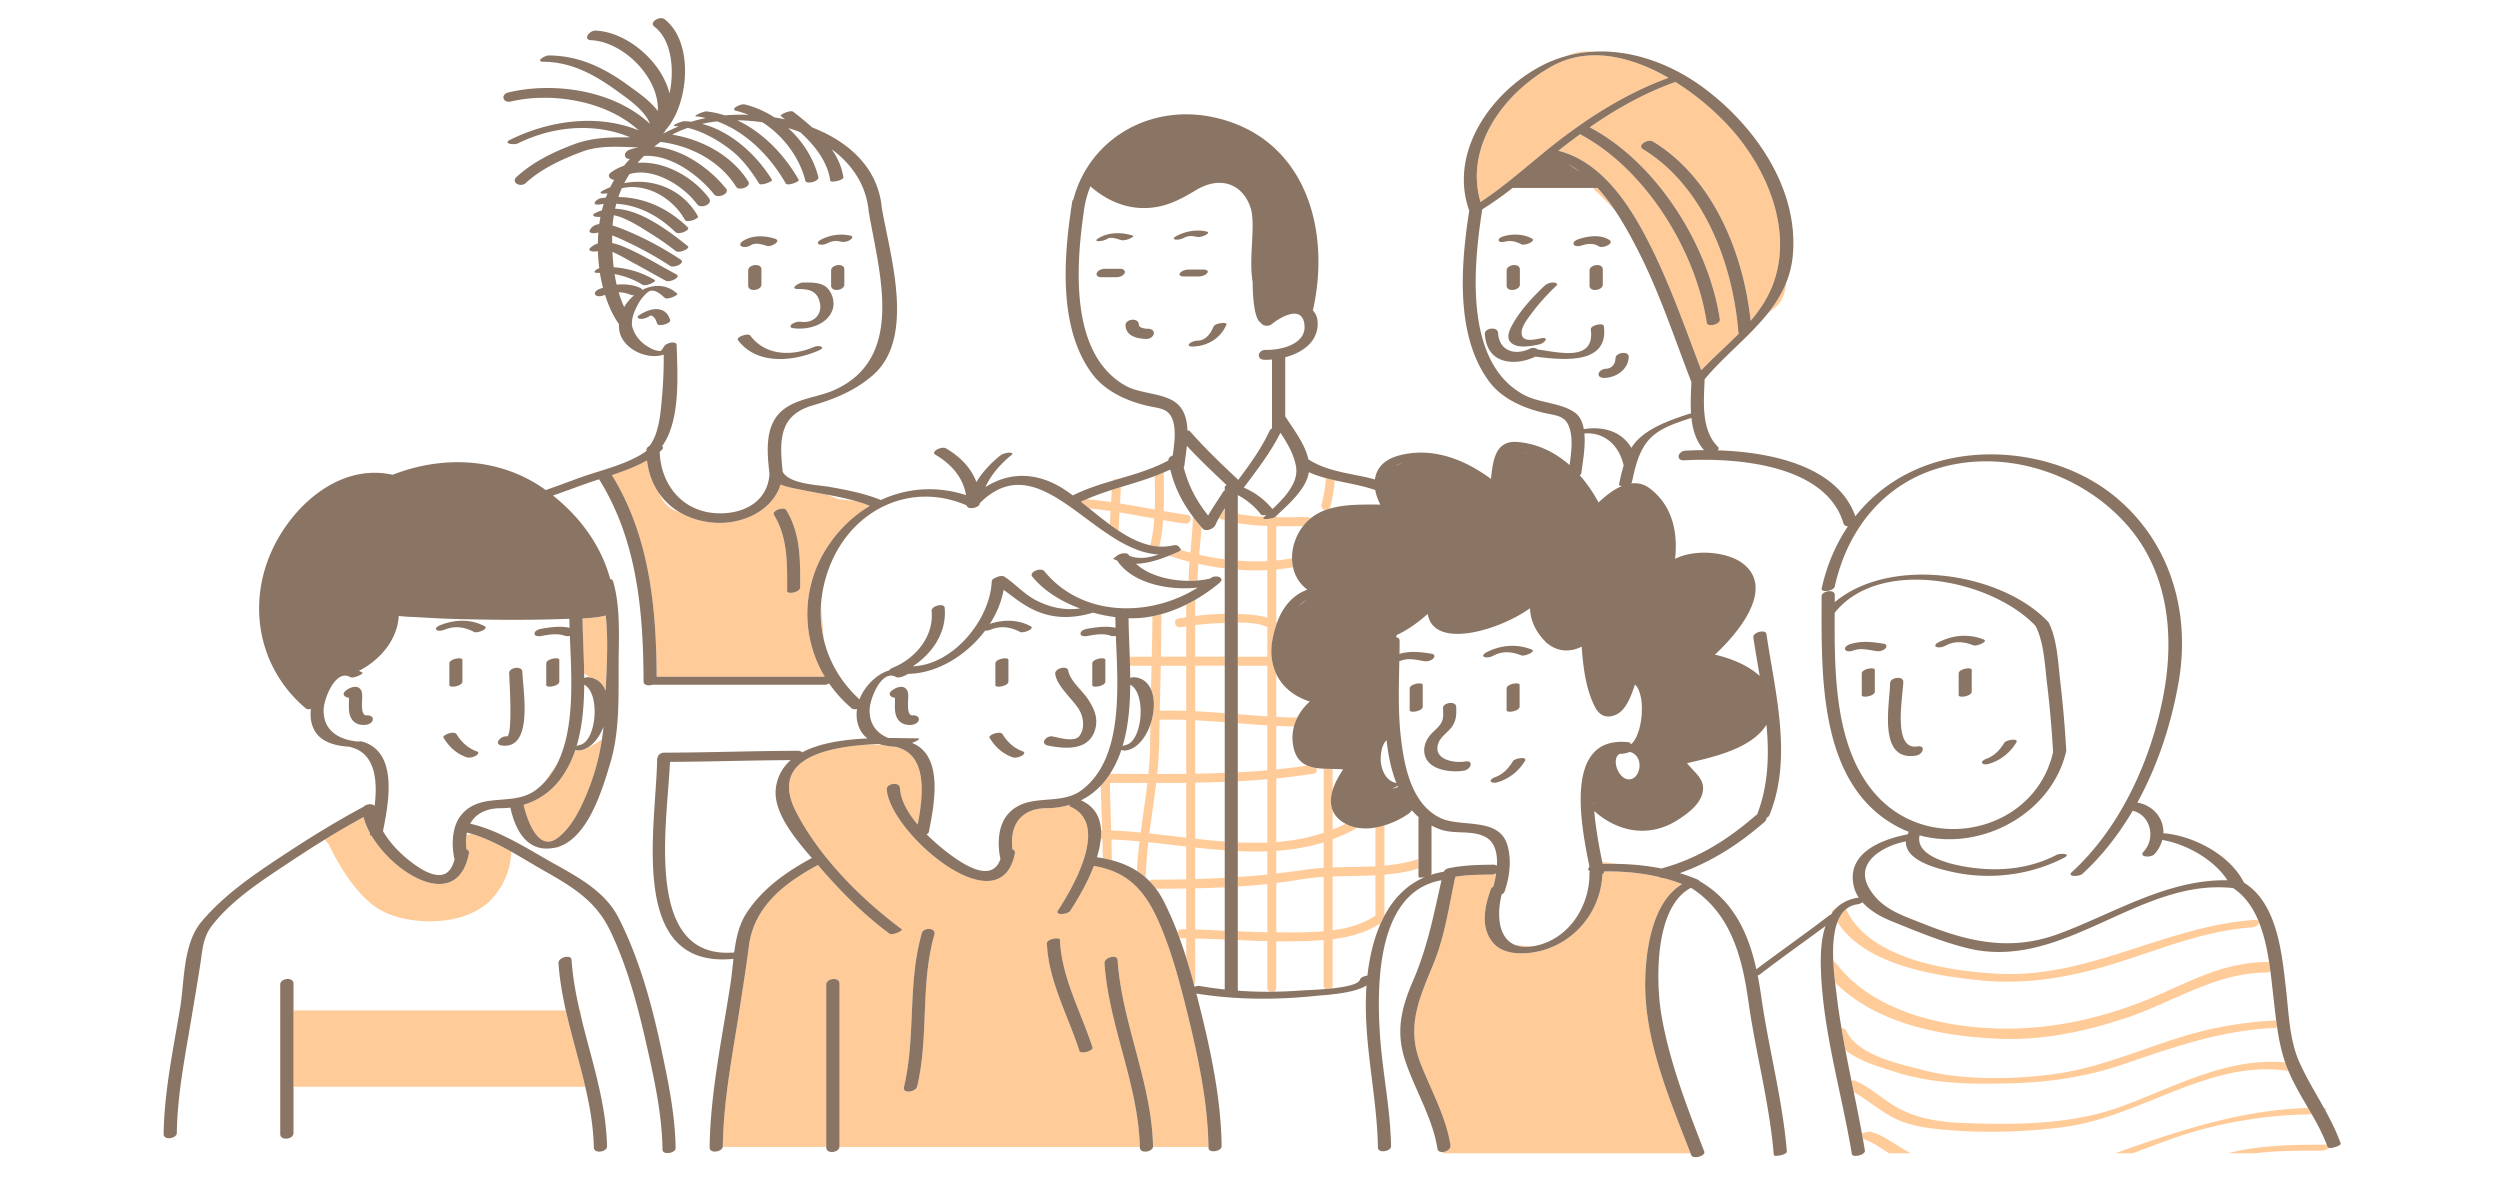
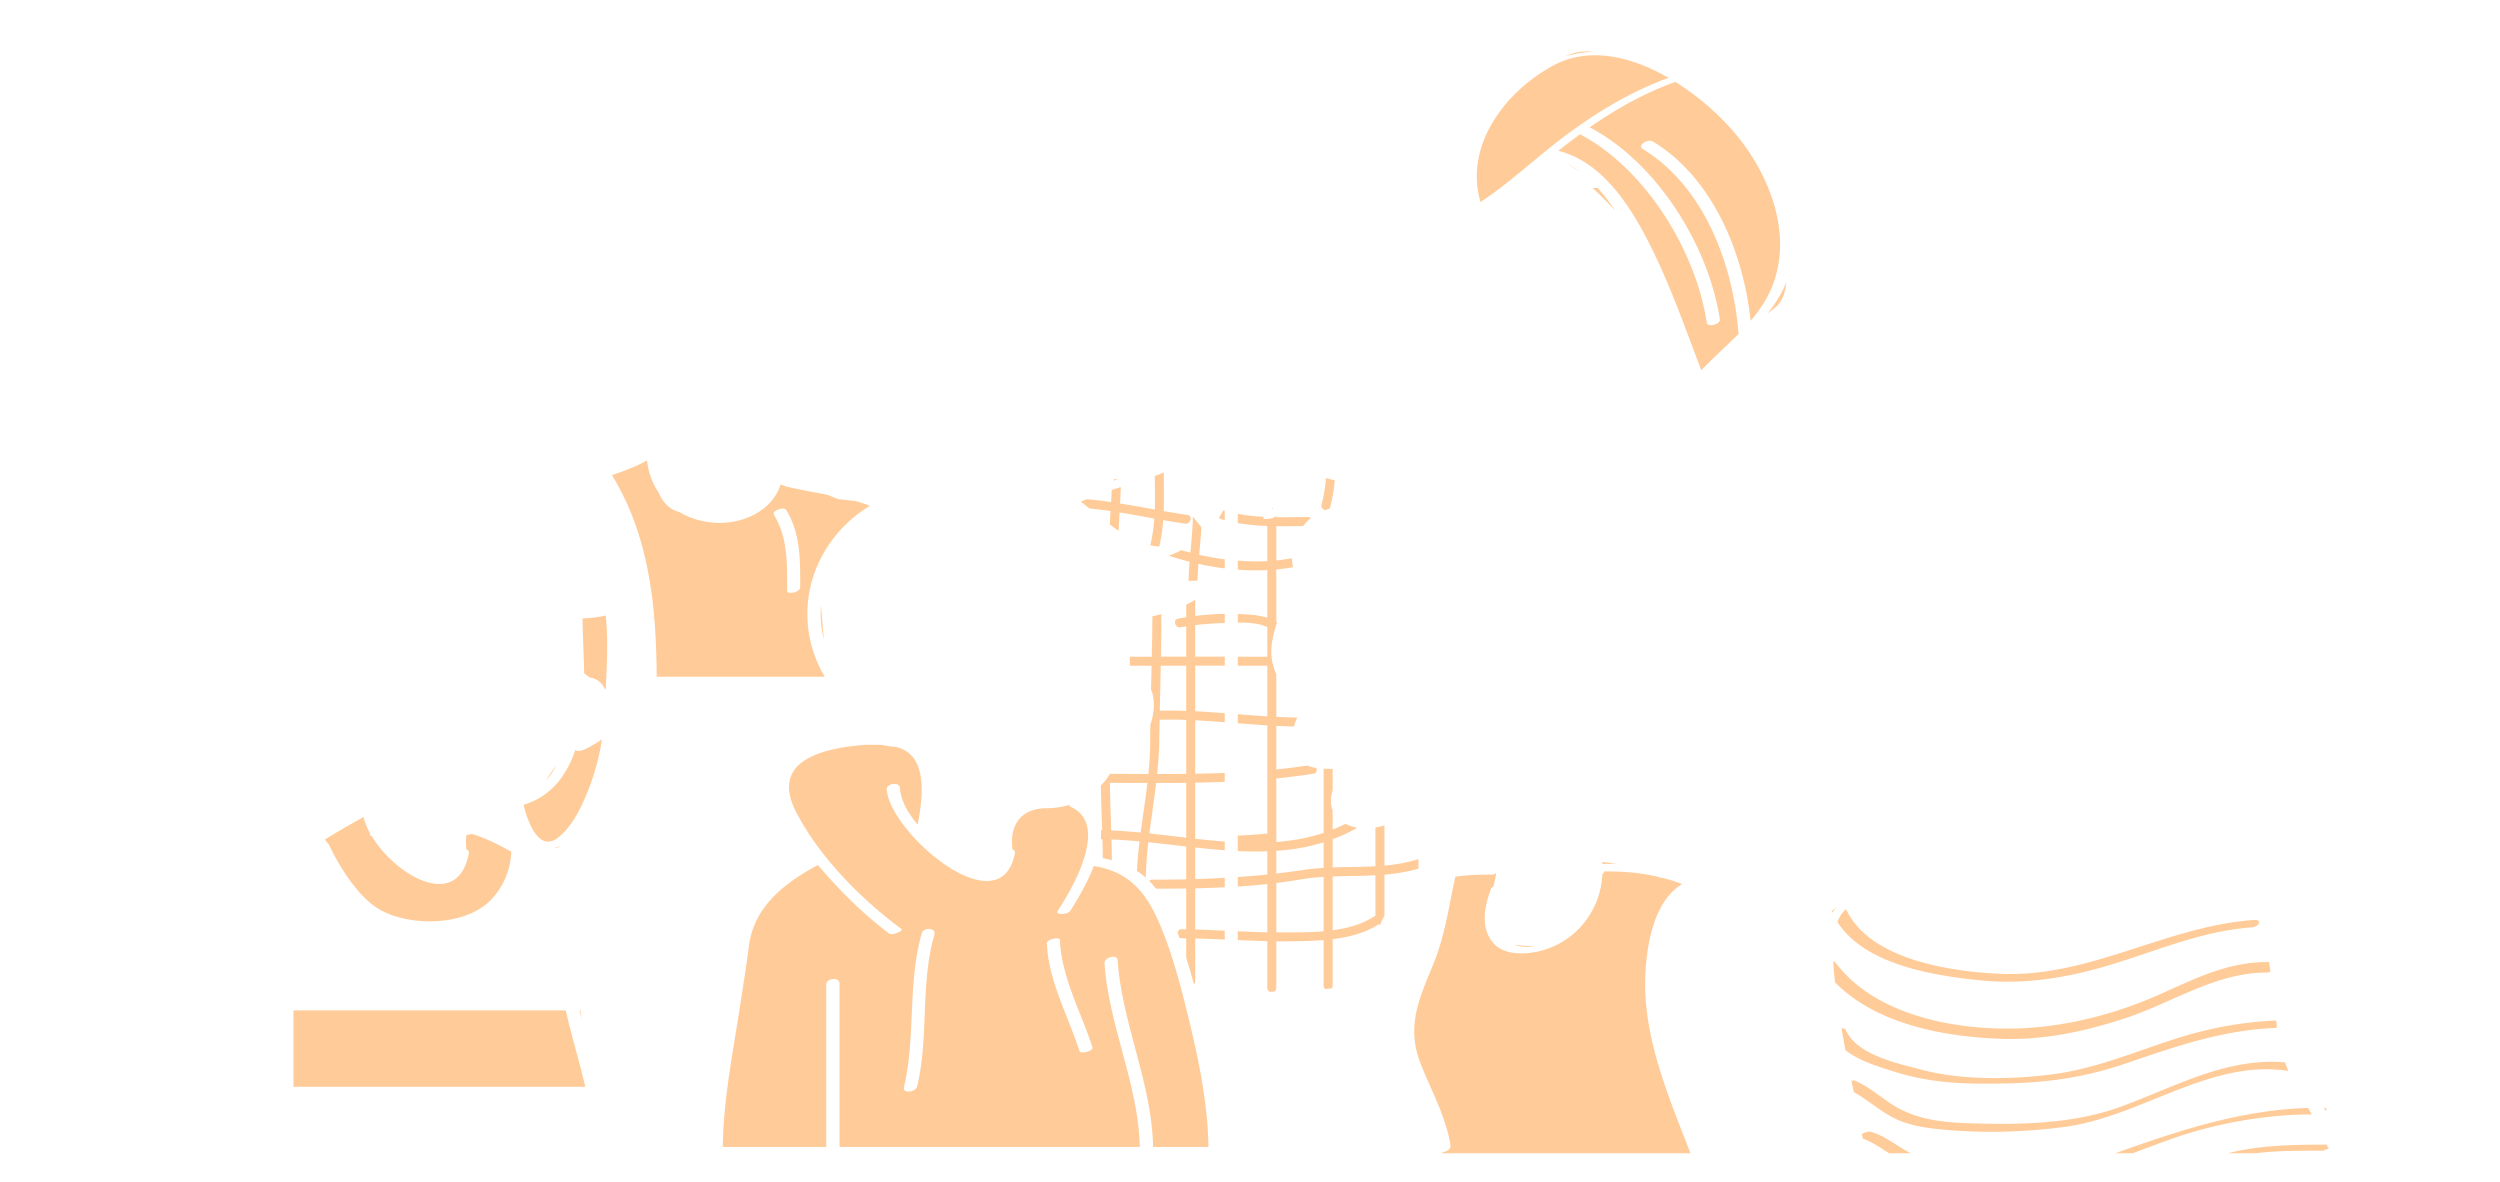
<svg xmlns="http://www.w3.org/2000/svg" fill="none" width="275" height="130" viewBox="0 0 275 130">
-   <path opacity=".5" d="M172.425 18.006c.488.263.952.568 1.397.903l-1.397-.903ZM172.23 6.18a14.235 14.235 0 0 1 2.977-.494c-1.169-.106-2.058.07-2.977.494Zm16.954 28.945c.086.565-1.357.907-1.436.385-1.204-7.936-6.714-16.905-13.941-20.744a71.763 71.763 0 0 0-2.388 1.822c4.765 1.202 7.8 5.894 9.91 10.014 2.33 4.552 3.995 9.367 5.816 14.131 1.322-1.405 2.791-2.68 4.14-4.047a.358.358 0 0 1-.068-.185c-.607-7.496-3.798-16.016-10.489-20.092-.699-.426.556-1.172 1.105-.838 6.596 4.019 9.948 12.262 10.736 19.721 1.097-1.288 2.031-2.707 2.605-4.419 1.976-5.892-.94-12.522-4.926-16.901a29.025 29.025 0 0 0-5.957-4.96c-3.39 1.216-6.494 2.953-9.421 4.995 7.386 3.877 13.083 13.005 14.314 21.118Zm-26.327-12.9a39.98 39.98 0 0 0 2.331-1.67.707.707 0 0 1 .19-.146c2.344-1.819 4.562-3.822 6.938-5.583 3.48-2.58 7.156-4.782 11.224-6.264-4.034-2.327-8.708-3.504-12.707-1.339-5.326 2.884-9.785 8.851-7.976 15.001Zm32.305 11.69c.836-.623 1.209-1.596 1.334-2.876-.507 1.28-1.239 2.424-2.095 3.49.288-.245.546-.455.761-.615Zm-19.548-13.243h-.427a45.557 45.557 0 0 1 2.466 2.477 21.227 21.227 0 0 0-1.93-2.492.625.625 0 0 1-.109.015Zm-29.825 35.435c.145-.054.292-.1.441-.145a.493.493 0 0 0 .095-.195c.243-.973.435-1.941.49-2.939a22.634 22.634 0 0 1-.978-.24c-.033.995-.226 1.949-.467 2.916-.084.335.157.559.419.603Zm-18.764-.059c-1.272-.229-2.544-.461-3.82-.666.037-.6.066-1.2.082-1.8-.334.102-.667.206-1 .312-.016.445-.037.89-.064 1.335a46.136 46.136 0 0 0-2.694-.318c-.21.092-.422.176-.629.275.303.242.612.492.924.746a46.26 46.26 0 0 1 2.34.282c-.031.497-.057.995-.076 1.493.32.236.643.465.97.68.012-.673.047-1.347.089-2.02 1.278.208 2.552.443 3.827.672-.07.98-.198 1.955-.436 2.925-.002.007 0 .012-.001.019.325.071.651.12.98.137.23-.964.36-1.934.433-2.908.799.14 1.6.273 2.404.388.624.089.894-.866.263-.956a83.92 83.92 0 0 1-2.612-.422c.054-1.412.017-2.83.005-4.251-.326.14-.655.273-.987.397.016 1.23.043 2.458.002 3.68Zm.27-4.808.044-.02c-.016.005-.029.013-.044.02Zm-4.88 1.626c.183-.054.365-.109.548-.162a.521.521 0 0 0-.548.162Zm11.903 4.238c.134.041.269.077.404.113v-1.029c-.047-.013-.094-.025-.141-.04h-.006c-.167.265-.329.534-.481.809a.471.471 0 0 0 .224.147Zm1.841.434v-1.01c.964.182 1.935.277 2.912.324l-.071.066c-.326.316 1.048.16 1.305-.088l.091-.087v.15c1.153.014 2.311-.013 3.469-.019a.45.45 0 0 1 .324.127 5.14 5.14 0 0 0-.849.869c-.983.008-1.965.023-2.944.01v3.768a20.883 20.883 0 0 0 1.727-.243c.002.336.04.666.109.987-.606.108-1.218.192-1.836.25v5.778c.029.018.055.04.083.058-.196.532-.354 1.101-.477 1.704-.305 1.497-.144 2.845.394 3.968v4.705c.743.036 1.486.064 2.23.072.029 0 .05.012.076.017-.156.31-.282.631-.37.968a62.787 62.787 0 0 1-1.936-.065v4.792a69.623 69.623 0 0 0 3.406-.43c.308.134.643.22.997.273.108.255.041.568-.306.623a71.268 71.268 0 0 1-4.097.52v6.996c1.769-.134 3.509-.444 5.204-1.006v-7.06c.327.017.66.022.991.029v2.335c-.235.763-.28 1.524 0 2.211v2.124a18.3 18.3 0 0 0 1.425-.638c.401.218.831.36 1.279.438a18.59 18.59 0 0 1-2.704 1.263v3.1c1.573-.057 3.146-.042 4.708-.128v-4.26c.333-.058.665-.139.991-.238v4.427c1.258-.113 2.507-.328 3.742-.721v1.046c-1.233.368-2.483.563-3.742.67v4.512c-.169.317-.328.641-.473.975a.547.547 0 0 1-.176-.019c-1.458.943-3.236 1.402-5.05 1.627v5.105a.448.448 0 0 1-.123.316c-.226.025-.453.045-.678.064a.445.445 0 0 1-.191-.38v-5.006c-1.237.102-2.467.122-3.599.135-.535.007-1.07.005-1.604-.001v5.12a.444.444 0 0 1-.269.424c-.146.002-.291.009-.437.01a.447.447 0 0 1-.285-.434v-5.139a167.38 167.38 0 0 1-3.247-.113v-.971c1.082.049 2.164.093 3.247.113v-5.305a75.15 75.15 0 0 1-3.247.273v-1.046a94.679 94.679 0 0 0 3.247-.273v-2.554c-1.075.04-2.159.022-3.247-.03v-.956a37.01 37.01 0 0 0 3.247.02v-6.964a96.248 96.248 0 0 1-3.247.22v-.982a92.32 92.32 0 0 0 3.247-.221V79.79c-1.084-.066-2.166-.15-3.247-.235v-.991c1.082.085 2.164.169 3.247.235v-5.57h-3.247v-.991h3.247v-3.265c-.923-.426-2.137-.498-3.246-.486v-.947l.055.001c1.025.042 2.174.084 3.191.416v-5.244a26.206 26.206 0 0 1-3.246-.049v-.992c1.084.084 2.17.107 3.246.05v-3.867a23.689 23.689 0 0 1-3.246-.317Zm10.432 44.794c1.711-.229 3.354-.693 4.708-1.616V96.28c-1.563.084-3.137.073-4.708.133v5.919Zm-6.195-6.246a82.742 82.742 0 0 0 3.059-.401 24.083 24.083 0 0 1 2.145-.218v-2.81c-1.7.527-3.439.812-5.204.935v2.494Zm0 6.472c.105 0 .209.003.313.002 1.514-.003 3.213.028 4.891-.117v-5.982c-.868.054-1.733.14-2.594.288-.869.15-1.739.27-2.61.378v5.431ZM129.88 60.5c-.046.071-.161.155-.381.25-.306.132-.614.26-.923.383.743.243 1.503.466 2.277.66a35.879 35.879 0 0 0-.114 2.1c.338.002.67-.01.992-.037.014-.612.048-1.223.094-1.832.953.21 1.922.378 2.897.5v-.998a30.856 30.856 0 0 1-2.813-.5c.091-1.01.191-2.022.254-3.035-.336-.385-.649-.77-.942-1.16-.03 1.324-.161 2.643-.281 3.961-.357-.09-.71-.19-1.06-.292Zm10.176-4.575a.57.57 0 0 0-.173-.023c.029.035.061.067.089.103l.084-.08Zm-5.334 46.449v.975c-1.081-.046-2.164-.09-3.246-.116v4.685c0 .155-.06.27-.148.349a68.274 68.274 0 0 0-.843-2.918v-2.131c-.165-.002-.331-.007-.496-.008a.469.469 0 0 1-.259-.082c-.067-.181-.131-.363-.199-.543a.445.445 0 0 1 .458-.366c.165.001.331.005.496.008v-4.492c-1.109.016-2.22.02-3.331.022a8.293 8.293 0 0 0-.729-.847.456.456 0 0 1 .343-.143c1.246 0 2.483-.014 3.717-.04v-3.612c-1.392-.16-2.782-.327-4.166-.468a43.967 43.967 0 0 0-.287 3.892 7.882 7.882 0 0 0-.966-.732c.052-1.089.155-2.173.285-3.255a59.873 59.873 0 0 0-3.091-.212c.02.762.033 1.525.041 2.287a13.697 13.697 0 0 0-.995-.225 132.3 132.3 0 0 0-.039-2.09l-.181-.004c.035-.34.044-.67.027-.99l.123.002c-.052-1.631-.115-3.263-.147-4.896a7.797 7.797 0 0 0 1.012-1.301c1.406.003 2.814.01 4.222.015.115-1.157.193-2.318.196-3.485.002-.657.018-1.313.026-1.97.455-1.311.528-2.797.068-3.844l.061-2.611H124.3c-.008-.333-.018-.662-.029-.991h2.426c.033-1.483.06-2.966.068-4.449.333-.065.664-.144.993-.235a304.756 304.756 0 0 1-.057 4.683h2.784V68.9c-.204.032-.408.06-.612.098-.624.117-.891-.838-.263-.956.289-.054.583-.094.875-.14v-1.394c.333-.164.66-.338.98-.522.002.02.011.034.011.055v1.714a30.192 30.192 0 0 1 3.247-.229v1a37.703 37.703 0 0 0-3.247.233v3.477h3.247v.991h-3.247v5.01c1.083.055 2.165.133 3.246.216v.99a122.621 122.621 0 0 0-3.246-.214v5.883c1.083-.017 2.165-.05 3.246-.093v.982c-1.081.043-2.163.075-3.246.094v6.168c1.084.121 2.167.229 3.246.308v.956a91.88 91.88 0 0 1-3.246-.303v3.475c1.085-.031 2.166-.08 3.246-.14v1.04c-1.081.053-2.163.093-3.246.115v4.53c1.083.03 2.165.08 3.246.13Zm-8.506-16.247c-1.378-.003-2.756-.01-4.134-.013.03 1.745.096 3.49.149 5.235 1.072.043 2.153.126 3.242.232.24-1.82.529-3.634.743-5.454Zm4.269-.017c-1.102.013-2.205.018-3.308.017-.22 1.854-.507 3.7-.741 5.552 1.344.145 2.695.313 4.048.472v-6.04h.001Zm0-6.919a47.934 47.934 0 0 0-2.925-.02c-.017.827-.035 1.654-.049 2.481a40.165 40.165 0 0 1-.224 3.488c1.066 0 2.132-.004 3.198-.015v-5.934Zm0-5.963h-2.802c-.032 1.65-.069 3.301-.104 4.952a47.703 47.703 0 0 1 2.906.02v-4.972Zm-2.092-13.13.052-.008c-.019.001-.035.005-.052.008Zm-61.757 7.61-.018-.001c-.811.204-1.676.282-2.537.319.017 1.712.123 3.603.165 5.537l.019.511.595.445c.799.115 1.336.579 1.65 1.234l.114.086c.142-2.657.284-5.476.012-8.132Zm-6.558 18.127a8.609 8.609 0 0 0 1.102-1.611c-.35.429-.721.954-1.102 1.611Zm-2.485 2.696c.356 1.535 1.586 5.296 3.756 3.635 1.57-1.2 2.564-3.287 3.292-5.09a25.326 25.326 0 0 0 1.57-5.73c-.24.146-.541.332-.934.574-1.776 1.093-1.982.558-1.982.558-.4 1.198-.954 2.318-1.72 3.313a7.826 7.826 0 0 1-3.982 2.74Zm3.356 4.733c.291.03.531-.049.749-.216-.21.085-.427.153-.651.2-.034.008-.065.01-.098.016Zm10.223-42.618c.154 1.35.6 2.546 1.285 3.552.428 1.002 1.128 1.84 2.258 2.123 1.037.621 2.262 1.027 3.642 1.16 3.111.302 6.568-1.188 7.506-4.191.76.328 1.68.458 2.367.604.919.194 1.847.353 2.773.523l1.147.476 1.987.228c.522.15 1.04.318 1.548.523a14.336 14.336 0 0 0-4.253 3.913c-3.312 4.564-3.416 10.362-.709 14.883H72.235c-.047-7.704-.802-15.483-4.926-22.177 1.328-.445 2.685-.95 3.863-1.617Zm13.975 6.012c1.548 2.53 1.444 5.477 1.436 8.338-.001.434 1.434.166 1.435-.385.009-2.968.063-5.897-1.537-8.511-.243-.397-1.64.058-1.334.558Zm5.475 13.71-.317-3.781a12.703 12.703 0 0 0 .317 3.78ZM63.85 111.141h-.098c.072.315.145.63.221.944l-.123-.944Zm102.728-7.23c.548.243 1.25.321 2.137.165.029-.005.057-.014.086-.02a10.907 10.907 0 0 1-2.223-.145ZM51.311 91.853a5.704 5.704 0 0 0 0 1.592c.186.056.306.187.265.408-1.208 6.454-8.077 2.467-10.699-1.903-.134-.034-.216-.107-.192-.229l.016-.08a7.173 7.173 0 0 1-.709-1.764 92.53 92.53 0 0 0-4.269 2.48l.452.531s2.454 5.52 5.811 7.287c3.358 1.767 9.308 1.667 12.04-1.216a8.029 8.029 0 0 0 2.212-5.273c-1.409-.789-2.877-1.517-4.333-1.951l-.594.118Zm204.73 34.316c-.031-.088-.072-.172-.105-.259-3.648.003-7.355.045-10.882.95h3.043c2.414-.298 4.882-.284 7.309-.285.207 0 .579-.148.814-.303-.093-.014-.158-.045-.179-.103ZM32.284 111.142v8.407H64.38c-.652-2.81-1.51-5.592-2.143-8.407H32.284Zm175.519 15.717h2.388c-1.505-.747-2.775-1.906-4.426-2.367-.196-.054-.629.071-.949.227l.094.537c1.044.367 1.956 1.006 2.893 1.603Zm47.823-4.987.178.319c.162-.149.171-.289-.178-.319Zm-125.258-11.383c1.266 5.034 2.489 10.455 2.56 15.676h-6.102c.003-.02.009-.039.008-.061-.142-7.017-3.43-13.554-3.902-20.53-.042-.622-1.481-.285-1.436.385.465 6.864 3.726 13.309 3.884 20.206H92.34c0-.016.006-.03.006-.046v-17.918c0-.786-1.46-.594-1.46.093v17.871H79.5c.004-.021.01-.04.01-.062.059-5.048 1.076-10.131 1.845-15.105.356-2.302.726-4.603 1.02-6.914.556-4.377 3.933-6.956 7.594-8.934l.018.022c2.325 2.732 4.96 5.385 7.846 7.531.32.238 1.56-.335 1.353-.488-4.47-3.324-9.034-7.907-11.6-12.871-2.88-5.568 2.624-7.034 7.588-7.414.645-.016 1.277-.01 1.876.015a8.936 8.936 0 0 0 1.54.208.22.22 0 0 0 .088.042c3.446.919 2.835 5.518 2.268 8.515-1.041-1.237-1.873-2.64-1.952-4.024-.042-.737-1.487-.493-1.453.119.27 4.743 12.494 15.302 14.099 7.048.043-.222-.078-.352-.266-.408-.338-2.562.818-4.54 3.796-4.543.854 0 1.68-.132 2.464-.366-.02.082.019.16.153.219 4.275 1.924.257 8.845-1.408 11.396-.376.574 1.075.455 1.342.047.752-1.152 1.858-3.003 2.605-4.942 3.83.632 5.698 2.82 7.194 6.276 1.243 2.874 2.088 5.927 2.849 8.957Zm-28.967-7.849c-1.593 5.542-.641 11.375-1.97 16.958-.172.725 1.302.562 1.459-.098 1.304-5.483.327-11.236 1.89-16.673.235-.817-1.195-.828-1.379-.187Zm18.774 12.582c-1.245-3.873-3.421-7.72-3.584-11.853-.013-.326-1.454-.073-1.435.384.163 4.133 2.338 7.98 3.583 11.854.127.396 1.554-.017 1.436-.385Zm113.056 11.439c-.193.069-.386.133-.579.198h1.935c1.412-.516 2.812-1.057 4.212-1.557 4.767-1.7 10.386-2.715 15.503-2.717a72.21 72.21 0 0 0-.413-.707c-7.167.201-13.952 2.391-20.658 4.783Zm-56.938-31.624a35.703 35.703 0 0 1 1.562-.01 141.38 141.38 0 0 0-1.61-.222l.048.232Zm44.748 24.133c4.488-.112 8.529-.727 12.797-2.189 5.514-1.889 10.713-3.703 16.573-3.91.009-.086.028-.172.044-.257a54.318 54.318 0 0 1-.077-.563c-3.811.172-7.481.856-11.137 2.034-4.403 1.419-8.64 3.233-13.257 3.86-4.475.607-10.099.712-14.468-.442-2.632-.695-7.192-1.603-8.461-4.37-.074-.161-.266-.227-.49-.228.135.803.277 1.605.429 2.406 1.536 1.226 3.738 1.85 5.457 2.395 4.163 1.321 8.249 1.373 12.59 1.264Zm-36.004-21.92a18.696 18.696 0 0 0-1.03-.364c-.256-.082-.515-.153-.773-.225-.09-.025-.179-.054-.269-.078a.652.652 0 0 1-.413-.096h-.002c-.992-.237-1.998-.402-3.013-.503l-.019-.002a25.87 25.87 0 0 0-1.36-.094 29.316 29.316 0 0 0-1.7-.032c.011.113-.069.217-.199.305-.178 4.205-3.225 7.835-7.459 8.58-1.502.265-3.526.232-4.592-1.066-1.398-1.701-.888-3.996-.208-5.894.036-.1.136-.184.266-.254.124-.445.237-.952.315-1.477a.805.805 0 0 1-.476.154c-1.326.016-2.7.018-4.02.242-.707 3.215-1.13 6.451-2.384 9.523-1.556 3.813-3.039 6.875-1.459 10.958 1.147 2.964 2.811 5.877 3.31 9.045.069.435-.443.739-.875.753v.134h27.28c-2.334-6.02-5.116-12.463-4.982-19.036.068-3.379.786-8.624 4.062-10.573Zm32.875 10.594c4.287.427 8.474-.134 12.617-1.25 5.768-1.555 11.148-4.16 17.18-4.58.415-.029.76-.309.794-.534-.026-.065-.051-.13-.078-.194-.088-.068-.249-.105-.507-.087-9.655.672-18.057 6.374-27.927 5.918-5.373-.249-14.353-1.521-16.92-7.111-.425.348-.734.837-.953 1.419 3.04 4.753 10.761 5.919 15.794 6.419Zm-16.357-7.465c.154-.208.329-.4.521-.576a7.715 7.715 0 0 0-.588.432c.021.05.045.096.067.144Zm49.811 16.482c-6.373-.543-11.856 2.558-17.871 4.801-5.225 1.948-10.947 2.068-16.451 1.91-2.709-.078-5.309-.262-7.787-1.446-1.857-.887-3.28-2.42-5.186-3.241-.099-.043-.248-.041-.412-.011l.256 1.253c1.429.817 2.695 1.903 4.141 2.71 1.693.943 3.68 1.229 5.577 1.411 4.417.423 8.984.295 13.381-.274 8.494-1.097 16.062-7.513 24.714-6.17-.081-.196-.17-.386-.244-.586-.043-.119-.078-.238-.118-.357Zm-17.544-4.871c5.186-1.713 9.9-5.007 15.489-5.007a.854.854 0 0 0 .437-.115 44.788 44.788 0 0 0-.146-1.031 1.044 1.044 0 0 0-.174-.013c-4.372 0-7.867 1.778-11.784 3.527-4.641 2.074-9.755 3.446-14.831 3.737-7.022.401-16.371-1.178-20.862-7.154a.564.564 0 0 0-.291-.194c.038.83.117 1.633.198 2.328 4.607 4.653 12.083 5.99 18.347 6.203 4.658.159 9.218-.828 13.617-2.281Z" fill="#FF9833" />
-   <path d="M214.03 71.01c-.281.15-.697.273-1.011.156-.316-.116-.015-.39.148-.476 1.587-.844 3.373-1.01 5.054-.34.529.21-.784.783-1.16.633-1.019-.406-2.037-.502-3.031.027ZM56.008 74.035c.018.7.438 7.059-.278 6.971-.679-.082-1.477.886-.507 1.004 3.517.428 2.285-6.188 2.236-8.098-.018-.731-1.467-.489-1.451.123Zm56.526 8.627c-.978-.345-1.712-1.02-2.251-1.898-.26-.424-1.615.094-1.435.385.611.996 1.412 1.751 2.527 2.145.316.112.729-.003 1.011-.156.156-.086.469-.363.148-.476Zm-61.669-7.686v-2.39c0-.36-1.435-.114-1.435.385v2.39c0 .36 1.435.114 1.435-.385Zm2.435-6.097c-1.549-.823-3.29-.74-4.89-.103-.124.049-.633.299-.404.5.226.2.701.067.94-.027 1.1-.438 2.167-.282 3.194.264.356.188 1.687-.354 1.16-.634Zm151.494 5.195v2.389c0 .36 1.436.115 1.436-.385v-2.389c0-.36-1.436-.115-1.436.385Zm13.279 9.904c.231.204.694.057.939-.03 1.188-.418 2.125-1.203 2.781-2.272.313-.51-1.109-.31-1.32.032-.49.797-1.098 1.453-1.997 1.77-.126.044-.63.3-.403.5Zm-10.837-13.163c-1.317-.218-2.566-.362-3.85.09-.19.068-.598.358-.377.597.23.25.688.12.953.027.743-.263 1.652-.034 2.4.09.347.057.751-.028 1.016-.272.215-.198.167-.48-.142-.532Zm3.675 11.293c-2.776.449-1.575-5.576-1.549-7.093.012-.728-1.441-.495-1.452.122-.04 2.38-1.387 8.665 2.862 7.977.766-.124 1.115-1.165.139-1.007ZM61.524 74.975v-2.39c0-.36-1.436-.114-1.436.385v2.39c0 .36 1.436.114 1.436-.385Zm39.877 27.664c-1.593 5.542-.641 11.375-1.97 16.958-.172.724 1.302.562 1.459-.098 1.304-5.483.327-11.236 1.89-16.673.235-.817-1.194-.829-1.379-.187ZM52.473 82.662c-.979-.345-1.713-1.02-2.251-1.898-.261-.424-1.615.094-1.436.385.612.996 1.412 1.752 2.527 2.145.316.112.73-.003 1.011-.156.157-.086.47-.363.148-.476Zm38.413 25.632v17.918c0 .766 1.386.6 1.453-.047.001-.016.006-.031.006-.046V108.2c0-.785-1.46-.593-1.46.094Zm-27.133 2.848c-.42-1.836-.756-3.686-.883-5.568-.042-.622-1.481-.285-1.436.385.119 1.75.42 3.472.804 5.182.633 2.816 1.49 5.597 2.143 8.408.51 2.197.894 4.412.94 6.677.015.732 1.464.49 1.452-.122-.098-4.799-1.666-9.374-2.799-14.018-.077-.314-.149-.629-.221-.944Zm-32.928-2.848v16.447c0 .786 1.459.594 1.459-.093V108.2c0-.785-1.46-.593-1.46.094Zm85.766-4.925c-.013-.326-1.454-.073-1.435.384.163 4.133 2.338 7.98 3.583 11.854.127.396 1.554-.017 1.436-.385-1.245-3.873-3.421-7.72-3.584-11.853Zm-76.243-24.68c-.694.066-.516-1.421-.507-1.898.007-.38.024-.792-.279-1.064-.424-.38-1.124-.069-1.5.219-.533.408-.15.765.325.808v.072c0 .443-.029.883.007 1.326.084 1.055.732 1.684 1.825 1.581.314-.03.747-.216.792-.578.044-.356-.383-.492-.663-.466Zm81.238-3.713v-2.39c0-.36-1.436-.114-1.436.385v2.39c-.001.36 1.436.114 1.436-.385Zm135.891 50.808c.075.211-.852.542-1.258.487-.092-.013-.157-.044-.178-.103-.031-.088-.072-.171-.105-.259-.439-1.161-1.016-2.253-1.634-3.324-.136-.236-.274-.472-.412-.707-.783-1.331-1.568-2.657-2.161-4.075-.082-.196-.171-.387-.244-.586-.044-.118-.079-.238-.119-.357-.45-1.322-.716-2.676-.911-4.047a50.841 50.841 0 0 1-.077-.563c-.109-.846-.201-1.698-.3-2.549-.101-.87-.2-1.836-.33-2.834a44.788 44.788 0 0 0-.146-1.031c-.229-1.483-.557-2.995-1.098-4.357a15.92 15.92 0 0 0-.079-.195c-.612-1.468-1.491-2.74-2.775-3.592-10.366-1.161-18.721 9.234-29.278 6.596-2.884-.72-5.596-1.862-8.345-2.975-1.103-.446-2.32-1.117-3.162-2.067a1.11 1.11 0 0 1-.529.224 2.446 2.446 0 0 0-1.264.535c-.425.347-.734.837-.953 1.418-.456 1.209-.527 2.807-.458 4.316.038.831.117 1.633.198 2.328.066.565.132 1.059.178 1.439.143 1.206.327 2.404.528 3.599.135.803.277 1.605.429 2.405.214 1.122.437 2.242.666 3.362l.255 1.254c.312 1.528.62 3.057.901 4.591l.094.537c.077.431.156.861.228 1.293.084.506-1.36.845-1.436.384-1.126-6.815-3.235-13.621-3.409-20.566-.038-1.511.044-3.137.513-4.506-2.404 1.786-4.858 3.507-7.23 5.337a.799.799 0 0 1-.232.103c.157.792.291 1.594.405 2.398.806 5.676 2.33 11.244 2.806 16.968.03.364-1.417.621-1.436.384-.476-5.724-2.009-11.289-2.805-16.967-.682-4.862-1.968-9.685-6.305-12.422-.875.45-1.552 1.187-2.069 2.103-.026.045-.052.09-.076.135-1.815 3.371-1.578 8.993-1.117 11.706.887 5.223 2.819 10.142 4.721 15.061.187.484-1.233.909-1.435.385l-.075-.193c-2.334-6.019-5.116-12.462-4.982-19.035.068-3.38.787-8.625 4.063-10.573a18.697 18.697 0 0 0-1.03-.364c-.256-.083-.515-.154-.774-.225-.089-.025-.178-.055-.268-.078a.652.652 0 0 1-.413-.097h-.003c-.991-.237-1.998-.401-3.013-.503l-.019-.001a25.833 25.833 0 0 0-1.359-.095c-.1-.004-.199-.01-.3-.013a29.926 29.926 0 0 0-1.4-.019c.01.113-.07.218-.199.305-.178 4.205-3.226 7.836-7.46 8.58-1.501.265-3.525.232-4.591-1.065-1.399-1.702-.889-3.996-.208-5.895.036-.099.136-.184.266-.253.123-.445.237-.953.314-1.477a.803.803 0 0 1-.475.154c-1.327.015-2.701.018-4.02.241-.707 3.216-1.131 6.451-2.385 9.523-1.556 3.813-3.039 6.876-1.459 10.959 1.147 2.964 2.812 5.877 3.311 9.045.068.435-.443.739-.876.752-.275.009-.518-.098-.56-.368-.54-3.426-2.472-6.439-3.548-9.7-1.046-3.173-.451-5.713.848-8.727 1.607-3.729 2.275-7.234 3.144-11.102-7.113 1.246-7.126 11.492-6.772 16.935.267 4.109 1.158 8.215 1.226 12.33.009.553-1.434.828-1.446.145-.095-5.834-1.623-11.532-1.279-17.413.009-.141.018-.282.029-.424-1.43.907-4.501 1.034-5.49 1.139-4.402.465-8.856.456-13.23-.248 1.395 5.42 2.714 11.191 2.779 16.801.006.554-1.438.827-1.446.145l-.002-.073c-.071-5.221-1.295-10.642-2.56-15.676-.762-3.031-1.606-6.083-2.851-8.957-1.496-3.455-3.363-5.643-7.194-6.276-.746 1.939-1.853 3.79-2.605 4.943-.267.407-1.717.527-1.341-.048 1.664-2.55 5.683-9.47 1.408-11.395-.134-.06-.173-.138-.154-.22a8.582 8.582 0 0 1-2.464.367c-2.978.003-4.134 1.98-3.796 4.543.188.055.309.185.266.407-1.604 8.255-13.828-2.305-14.098-7.047-.035-.613 1.41-.857 1.452-.12.079 1.384.911 2.788 1.952 4.024.568-2.996 1.179-7.596-2.267-8.514a.22.22 0 0 1-.089-.043 8.986 8.986 0 0 1-1.54-.207c-.12-.029-.237-.067-.355-.103-.494.02-1.004.048-1.52.088-4.964.38-10.468 1.846-7.59 7.414 2.567 4.964 7.132 9.547 11.602 12.871.206.153-1.034.726-1.354.488-2.886-2.146-5.52-4.8-7.846-7.531l-.018-.022c-3.66 1.979-7.037 4.557-7.594 8.934-.293 2.311-.664 4.612-1.02 6.914-.768 4.974-1.785 10.057-1.844 15.105 0 .022-.007.042-.01.062-.102.562-1.45.761-1.441.062.07-6.057 1.406-12.156 2.31-18.127.126-.833.206-1.726.308-2.626-11.763 1.174-8.479-14.664-8.394-21.977 0-.051.019-.098.044-.143.028-.27.313-.558.743-.56 4.889-.009 9.774-.195 14.663-.205.251 0 .416.068.51.168 1.972-1.047 4.657-1.414 7.186-1.528a2.768 2.768 0 0 1-.755-.849c-.412-.727-.52-1.567-.406-2.384-.228.042-.445.032-.563-.067a13.904 13.904 0 0 1-2.502-2.75c-.155.084-.324.14-.471.14h-18.96c-.274.098-.602.097-.801-.036-.108-.038-.15-.101-.147-.177a.43.43 0 0 1-.035-.165c-.025-7.7-.71-15.538-4.89-22.218-.474.155-.936.306-1.37.46-1.215.428-2.452.895-3.702 1.328 3.002 2.377 5.315 5.538 6.293 9.183.158.033.28.114.322.256.84 2.874.614 6.273.604 9.235-.01 3.53.118 7.273-.9 10.69-.82 2.755-2.318 7.907-5.447 9.173-.21.085-.426.153-.65.2-.034.008-.065.01-.099.016-2.914.561-4.264-1.882-4.808-4.426-.34.04-.684.065-1.034.065-1.715.001-2.821.662-3.391 1.707 3.025.665 6.065 2.602 8.676 4.083 2.889 1.64 6.094 3.21 7.65 6.271 2.308 4.543 3.675 9.582 4.726 14.55.746 3.522 1.502 7.165 1.548 10.78.007.554-1.437.827-1.445.144-.047-3.731-.86-7.55-1.677-11.174-.985-4.376-2.133-8.855-4.09-12.912-1.597-3.306-4.202-4.836-7.337-6.614-1.096-.622-2.288-1.36-3.527-2.053-1.41-.789-2.878-1.517-4.333-1.951a11.653 11.653 0 0 0-.55-.15c-.02.087-.03.178-.044.268a5.704 5.704 0 0 0 0 1.592c.186.056.306.187.265.408-1.208 6.454-8.077 2.467-10.699-1.903-.133-.034-.216-.107-.191-.229l.015-.08a7.173 7.173 0 0 1-.709-1.764 92.53 92.53 0 0 0-4.269 2.48 118.353 118.353 0 0 0-3.49 2.232c-3.084 2.055-6.614 4.248-8.91 7.218-1.019 1.32-1.042 2.639-1.29 4.24-.317 2.041-.666 4.077-1.006 6.114-.684 4.107-1.526 8.295-1.58 12.472-.008.609-1.46.848-1.451.124.06-4.616 1.04-9.251 1.801-13.789.502-2.988.302-7.103 2.336-9.545 2.503-3.005 5.922-5.309 9.162-7.44 2.818-1.856 5.702-3.638 8.68-5.23.27-.308.965-.402 1.233-.101.319-2.713.127-5.732-2.593-6.457a.22.22 0 0 1-.088-.042c-1.435-.084-3.149-.42-3.916-1.772-.413-.728-.52-1.568-.407-2.384-.227.041-.444.032-.562-.067-5.55-4.669-6.645-12.33-3.105-18.61 2.515-4.464 7.307-8.277 12.655-7.092 5.524-2.169 11.802-1.903 16.756 1.62l.077.059c1.328-.45 2.64-.96 3.91-1.413 2.14-.765 5.225-1.459 7.173-2.887V49.6a.189.189 0 0 1-.001-.047l-.002-.055c0-.191.139-.345.33-.446 1.077-1.37 1.23-3.695 1.376-5.323.14-1.57.21-3.145.192-4.72-1.905.627-4.605-.675-4.891-2.72a3.514 3.514 0 0 1-.03-.631c-.648-.923-1.155-2.028-1.531-3.223-.032.012-.066.023-.098.036-.26.11-.734.212-.957-.037-.225-.253.176-.536.372-.618.148-.063.301-.118.456-.17a17.377 17.377 0 0 1-.339-1.632c-.075 0-.15-.004-.225-.001-.696.021-.283-.32.155-.513-.08-.622-.13-1.247-.147-1.872-.533.114-1.268 0-.776-.422.24-.205.499-.341.77-.43.006-.407.021-.813.054-1.211-.492.16-1.168.115-.914-.306.231-.381.597-.557 1.014-.61.037-.27.08-.536.13-.797-.524.056-1.2-.102-.518-.443.22-.11.446-.197.675-.265.059-.241.124-.475.195-.704a8.658 8.658 0 0 0-.446.05c-1 .145-.429-.607.221-.701.157-.023.312-.038.467-.054.06-.16.12-.318.185-.473-.489.084-1.149.041-.492-.305.26-.137.524-.256.791-.363.135-.276.28-.543.433-.805-.485-.073-.86-.47-.311-.853.444-.31.913-.544 1.396-.712.209-.259.427-.508.654-.749-.674.075-.795-.742-.027-1.015.315-.112.636-.188.957-.247-2.068-.054-4.243-.26-6.181.467-2.24.84-4.443 1.835-6.228 3.46-.56.51-1.686-.053-.967-.708 1.788-1.628 3.999-2.703 6.249-3.547 2.06-.773 4.107-.794 6.213-.777-3.919-1.653-8.51-1.228-12.323.654-.446.22-1.744.04-.88-.386 4.315-2.13 9.632-2.877 14.143-1.032-3.576-3.3-9.618-4.226-14.06-3.18-.89.209-1.166-.787-.267-.998C60.977 8.978 67.5 9.91 71.49 13.62c-.501-1.409-2.34-2.687-3.329-3.41-2.525-1.848-5.135-3.392-8.37-3.416-.965-.007.128-.7.589-.696 3.307.024 6.073 1.355 8.703 3.278.885.647 2.392 1.652 3.277 2.834.178-3.695-3.81-7.618-7.323-7.785-.972-.046-.212-1.092.493-1.058 3.433.164 7.232 3.368 8.118 6.913.574-2.73.197-5.914-1.66-7.344-.654-.504.606-1.213 1.107-.826 3.282 2.528 2.696 9.33.117 12.208-.028.052-.052.106-.081.158a.586.586 0 0 1-.167.182l-.004.016c-.001.005-.006.01-.008.015l.03.003c.541-.292 1.102-.556 1.68-.794a5.536 5.536 0 0 0-.336-.02c-.69-.019.665-.553.942-.546.263.007.523.028.782.06.505-.16 1.035-.295 1.587-.406a9.739 9.739 0 0 0-1.078-.191c-.354-.04.854-.576 1.185-.538.682.077 1.342.23 1.984.434a21.774 21.774 0 0 1 2.598-.062A8.824 8.824 0 0 0 81 12.2c-.787-.188.492-.813.897-.716 1.158.276 2.27.77 3.288 1.426.392.064.783.136 1.17.22a57.834 57.834 0 0 0-.467-.363c-.174-.135 1.055-.709 1.356-.477a33.51 33.51 0 0 1 2.1 1.732c4.026 1.56 7.236 4.444 7.65 8.808.868 5.17 3.804 14.34-1.016 18.477-1.957 1.68-4.156 2.576-6.6 3.292-3.681 1.078-3.656 3.811-3.28 7.292.707 1.373 3.946 1.445 5.266 1.687 1.879.344 3.762.7 5.535 1.425 2.873-1.333 6.151-1.59 9.365-.536-.315-1.933-1.61-3.418-3.357-4.438-.61-.357.708-.97 1.137-.718 1.572.918 2.78 2.149 3.359 3.714.674-1.115 1.614-2.104 2.59-2.887.264-.212.628-.315.961-.343.106-.009.602.022.339.234-1.172.94-2.266 2.158-2.901 3.553 2.564-1.631 5.492-1.697 8.423.094.389.237.789.517 1.198.82l.023-.013c1.402-.7 2.889-1.173 4.386-1.617.183-.054.365-.109.548-.162 1.468-.431 2.936-.858 4.332-1.464l.044-.02c.404-.177.802-.368 1.192-.58l-.003-.016c-.037-.222.185-.41.464-.521.217-1.476.449-3.35-.25-4.411-.509-.774-1.425-.813-2.26-.992-2.324-.499-4.818-1.562-6.298-3.513-3.854-5.079-3.175-13.068-2.25-18.991a.55.55 0 0 1 .134-.272c1.773-6.678 8.477-10.574 15.527-9 9.945 2.22 12.85 12.235 10.814 21.224.284.31.478.7.516 1.163.179 2.212-1.609 3.47-3.557 3.987v6.49c.884 1.418 2.179 3.021 2.545 4.743l.018.008c2.215 1.427 4.834 1.518 7.307 2.199.15-1.17.925-2.157 2.569-2.613 3.656-1.016 7.251.377 10.19 2.558.215-1.953.439-4.272 2.916-4.067 2.224.183 4.148 1.146 5.734 2.543.207-1.482.435-3.248-.178-4.493-.43-.873-1.327-.98-2.191-1.155-2.356-.476-4.925-1.5-6.427-3.48-3.826-5.042-3.161-12.954-2.244-18.857-2.243-6.29 2.233-12.845 7.743-15.828a13.816 13.816 0 0 1 2.882-1.165c.98-.273 1.977-.434 2.977-.493 4.286-.256 8.651 1.349 12.202 3.988 5.647 4.197 10.463 11.087 9.79 18.427a10.51 10.51 0 0 1-.704 2.938c-.507 1.28-1.238 2.424-2.095 3.49-2.054 2.559-4.821 4.68-6.906 7.195 0 .013.004.024.004.038-.086 2.416-.407 5.524 1.466 7.387.127.127.09.265-.033.386 5.872.188 13.185 1.715 15.151 7.254 1.973-2.49 4.595-4.433 7.817-5.605 6.67-2.424 15.122-1.126 20.648 3.362 6.16 5.002 8.425 12.735 7.1 20.432-.779 4.523-2.27 9.156-4.546 13.301 1.832.334 2.929 1.816 2.863 3.4a.604.604 0 0 1 .166-.015c3.205.32 7.123 2.365 8.641 5.323.045.029.063.064.059.105 3.692 2.266 4.173 7.831 4.623 11.709.308 2.645.366 5.568 1.467 8.031.781 1.748 1.78 3.375 2.706 5.039.059.106.119.212.177.319.627 1.157 1.218 2.336 1.665 3.593ZM64.081 68.025c.017 1.712.123 3.604.165 5.537.007.339.017.676.019 1.016.16-.057.307-.092.398-.086.069.004.132.017.197.026.799.115 1.336.579 1.65 1.234.038.08.075.158.106.242l.009-.156c.141-2.656.283-5.475.011-8.131h-.018c-.811.204-1.676.282-2.537.318Zm-.66 14.054c.09-.05.2-.096.352-.13 1.85-.392 2.293-5.68.492-6.632-.018 2.326-.207 4.656-.843 6.762Zm-.126.4c-.401 1.197-.955 2.317-1.72 3.312a7.825 7.825 0 0 1-3.982 2.739c.355 1.535 1.585 5.296 3.756 3.636 1.57-1.2 2.564-3.288 3.291-5.09a25.327 25.327 0 0 0 1.57-5.731c.07-.464.132-.93.178-1.401-.504 1.282-1.373 2.348-2.46 2.58-.306.065-.52.031-.633-.046Zm-9.169-14.314c-2.602-.031-5.21-.079-7.807-.255-.741-.05-1.63-.04-2.457-.16-.148 2.638-2.056 4.86-4.393 6.049.135.051.269.115.402.193.178.103-.998.693-1.353.486-1.584-.922-2.86 2.321-2.914 3.515-.108 2.372 1.704 3.426 3.845 3.579a.77.77 0 0 1 .325-.015c4.096 1.092 2.963 6.783 2.357 9.87.748 1.3 1.893 2.464 2.932 3.267.813.629 1.726 1.283 2.749 1.507 1.345.293 1.906-.598 2.193-1.69-.009-.02-.019-.038-.023-.06-.336-1.549-.28-3.602.804-4.86 2.192-2.546 5.719-.804 8.209-2.73.401-.31.76-.654 1.084-1.026a8.602 8.602 0 0 0 1.102-1.611c2.116-3.964 1.679-9.78 1.503-14.274-.201.042-.411.039-.608-.03-.847-.3-1.79-.085-2.649.057-.198.033-.697-.008-.625-.328.074-.328.537-.454.813-.5 1.024-.17 2.035-.305 3.038-.094-.01-.34-.016-.668-.02-.986l-.385.011c-2.706.099-5.415.118-8.122.085Zm32.857 15.449c-4.43.021-8.857.168-13.286.193-.27 6.641-3.007 21.807 7.064 20.965.208-1.561.54-3.104 1.369-4.359 1.785-2.706 4.359-4.507 7.172-6.032-1.8-2.08-4.292-5.04-3.958-7.678a4.777 4.777 0 0 1 1.639-3.089ZM184.29 9.013c-3.391 1.215-6.495 2.952-9.422 4.994 7.387 3.877 13.084 13.005 14.315 21.118.086.565-1.357.907-1.436.385-1.204-7.936-6.713-16.905-13.941-20.744a71.763 71.763 0 0 0-2.388 1.822c4.765 1.202 7.8 5.894 9.91 10.014 2.331 4.552 3.995 9.367 5.816 14.131 1.322-1.405 2.791-2.68 4.14-4.047a.358.358 0 0 1-.068-.185c-.607-7.496-3.798-16.016-10.489-20.092-.698-.426.556-1.172 1.105-.838 6.596 4.019 9.948 12.262 10.736 19.721 1.097-1.288 2.031-2.707 2.605-4.419 1.976-5.892-.94-12.522-4.926-16.901a29.063 29.063 0 0 0-5.957-4.96Zm-11.866 8.993 1.397.903a11.09 11.09 0 0 0-1.397-.903Zm-9.568 4.218a39.935 39.935 0 0 0 2.331-1.67.709.709 0 0 1 .19-.145c2.344-1.819 4.562-3.822 6.939-5.583 3.479-2.58 7.155-4.782 11.223-6.264-4.034-2.327-8.708-3.504-12.707-1.339-5.326 2.884-9.785 8.851-7.976 15.001Zm10.332 23.125c.588.398.891 1.071 1.03 1.853l.011-.002c2.211-.346 4.194.306 5.22 2.066.246-.392.536-.753.888-1.068 1.515-1.353 3.505-2.017 5.397-2.655.088-.03.185-.048.281-.059-.078-1.176-.004-2.379.037-3.466-1.882-4.853-3.498-9.83-5.875-14.474-.734-1.433-1.56-2.959-2.525-4.396a21.334 21.334 0 0 0-1.931-2.492.567.567 0 0 1-.108.016H166.391a39.358 39.358 0 0 1-3.345 2.36c-.965 6.21-2.014 16.715 4.479 20.343 1.755.98 4.043.88 5.664 1.974Zm4.904 7.93c.147-.684.305-1.405.521-2.106a.094.094 0 0 1-.034-.053c-.477-2.115-2.104-3.622-4.297-3.438.142 1.523-.213 3.313-.328 4.325a.436.436 0 0 1-.175.28c.801.904 1.49 1.92 2.06 2.986.742-.704 1.642-1.423 2.588-1.817-.21-.002-.361-.054-.335-.177Zm-10.666-3.507c.21.044.441.104.684.174-.057-.018-.112-.04-.17-.056a4.111 4.111 0 0 0-.514-.118Zm-14.002 1.498c.247-.112.518-.222.817-.331a3.32 3.32 0 0 0-.817.33Zm-1.508 32.739c.163.949.639 1.922 1.673 2.122l.014.003c-.578-1.474-.905-3.066-1.079-4.707-.623.544-.718 1.947-.608 2.582Zm1.217 2.732a1.77 1.77 0 0 0 .644-.18l-.051-.12c-.131.114-.368.228-.593.3Zm-12.259-39.11-.043.013c-1.084 2.142-2.555 4.054-3.994 5.968-.009.011-.022.022-.034.033.019.006.039.005.057.013a8.095 8.095 0 0 1 3.023 2.243l.089.103.083-.08c1.313-1.249 2.787-2.85 2.515-4.553-.214-1.343-.938-2.571-1.696-3.74Zm-11.376-3.214c.807.709 1.081 1.792 1.122 2.944.129 0 .235.026.29.09 1.64 1.887 3.477 3.618 5.3 5.336 1.296-1.73 2.561-3.487 3.475-5.457.036-.078.122-.145.234-.2v-.995c0-.008-.002-.014 0-.021v-6.566a7.867 7.867 0 0 1-.822.03c-.969-.024-.717-1.107.118-1.088 1.582.038 4.537-.57 4.272-2.795-.26-2.183-2.602-.846-3.602-.034-.39.315-1.043.168-1.184-.153-.811-.405-.906-3.335-.91-4.502-.47-2.61.377-6.358-.235-8.176-.907-2.69-3.397-3.474-5.965-1.936-1.355.813-2.641 1.543-4.209 1.843-2.829.543-5.379-.435-7.441-2.243-.274.694-.492 1.43-.641 2.208-.057.381-.114.777-.168 1.183-.008.078-.019.155-.026.233-.001.016-.007.03-.011.046-.817 6.25-1.092 15.02 4.739 18.279 1.631.91 4.286.765 5.664 1.974ZM69.76 32.477a.919.919 0 0 1-.441-.066 3.144 3.144 0 0 0-1.265-.255c.164.555.363 1.096.604 1.616.288-.49.666-.932 1.102-1.296Zm2.806 17.215c.104 3.43 2.286 6.386 5.895 6.736 2.926.284 5.926-.998 6.178-4.217l.003-.022.002-.02c-.258-2.377-.594-5.403 1.482-7.079 1.604-1.296 3.918-1.386 5.746-2.229 7.78-3.585 4.794-13.004 3.679-19.645-.273-2.88-1.834-5.15-4.057-6.793.641.932 1.111 1.951 1.275 3.073.05.337-1.399.638-1.435.385-.312-2.13-1.705-3.873-3.305-5.338a17.98 17.98 0 0 0-1.332-.461c1.603 1.456 2.814 3.35 3.326 5.414.113.452-1.325.827-1.435.384-.636-2.556-2.427-4.96-4.721-6.43a20.117 20.117 0 0 0-2.765-.216c2.866 1.345 5.218 3.841 6.764 6.556.102.18-1.243.723-1.436.384-1.67-2.933-4.32-5.647-7.548-6.823-.567.064-1.12.155-1.659.274 3.21.842 6.009 3.412 7.701 6.165.092.15-1.233.714-1.436.384-.823-1.338-1.846-2.701-3.085-3.673-1.296-1.017-3.038-2.03-4.747-2.436a11.25 11.25 0 0 0-1.716.748c3.332.546 6.59 2.308 8.38 5.169.347.556-1.043 1.042-1.327.587-1.78-2.845-5.03-4.56-8.337-4.954-.234.163-.46.332-.68.507 3.053.233 6.067 2.362 7.886 4.625.454.564-.914 1.126-1.316.627-1.711-2.129-4.792-4.419-7.717-4.218-.24.246-.473.496-.691.759 2.95-.235 6.13 1.562 7.858 3.899.465.628-.893 1.214-1.31.651-1.5-2.028-4.834-4.122-7.453-3.307-.202.319-.389.647-.56.983 3.139-.597 6.438.657 8.11 3.67.126.226-1.231.752-1.435.384-1.331-2.398-4.224-4.116-6.948-3.488-.14.314-.261.637-.374.965 2.885.053 5.464 1.243 7.631 3.337.333.321-1.012.854-1.34.536-1.85-1.788-4.041-2.981-6.52-3.133-.05.182-.097.365-.138.55 2.875.088 6.003 2.53 7.998 4.105.344.272-.969.833-1.34.54a28.983 28.983 0 0 0-2.78-1.94c-.812-.499-2.621-1.732-4.015-1.988-.062.372-.11.748-.138 1.132.375.105.724.235.99.34 2.269.89 4.46 2.068 6.497 3.405.584.383-.743.963-1.141.701a38.185 38.185 0 0 0-3.975-2.269c-.718-.356-1.442-.712-2.189-1.005l-.225-.087a36.4 36.4 0 0 0 0 .842c.382.078.76.199 1.115.343 2.066.839 3.957 2.046 5.923 3.087.612.324-.705.943-1.138.713-1.204-.638-2.377-1.334-3.582-1.97-.276-.146-1.38-.808-2.29-1.202.026.56.068 1.125.134 1.688 1.601.112 3.116.57 4.529 1.413.248.148-.973.732-1.348.509a9.165 9.165 0 0 0-3.076-1.169c.061.392.134.78.224 1.165.897-.092 1.81 0 2.622.366.123.055.163.138.156.226 1.24-.645 2.714-.676 3.879.391.18.165-1.092.717-1.357.474-.45-.411-1.267-1.165-1.912-.6a4.486 4.486 0 0 0-1.018 1.258c-.287.54-.608 1.2-.677 1.853l.001.002c.017.024.011.054-.011.086-.017.251.002.5.082.739a3.678 3.678 0 0 0 1.491 1.91c.351.227.736.458 1.15.544.516.106.49.064.768-.402a.286.286 0 0 1 .052-.062c.26-.419 1.245-.59 1.359-.229v.006c.006.019.012.036.013.057.092 3.189.462 8.349-1.61 11.159.145.084.174.223-.048.424-.066.061-.137.117-.206.175ZM90.723 74.44c-2.706-4.521-2.603-10.32.709-14.883a14.318 14.318 0 0 1 4.253-3.913 15.834 15.834 0 0 0-1.548-.523c-1.029-.296-2.079-.51-3.134-.704-.925-.17-1.854-.329-2.773-.523-.687-.146-1.606-.276-2.367-.604-.938 3.004-4.394 4.493-7.506 4.191-1.38-.133-2.605-.538-3.642-1.16a7.164 7.164 0 0 1-2.258-2.123c-.684-1.006-1.13-2.203-1.285-3.552-1.178.667-2.535 1.173-3.863 1.617 4.125 6.694 4.88 14.473 4.926 22.177h18.488Zm7.098-.698c.043-.101.163-.205.39-.297 2.477-.998 4.537-3.43 4.264-6.216-.059-.603 1.383-.932 1.436-.385.263 2.68-1.33 5.026-3.5 6.448 4.418-.148 8.507-5.12 8.679-9.338.007-.176.202-.326.444-.418.31-.16.741-.239.938-.11 1.17.77 2.156 1.891 3.389 2.55 1.597.85 3.238 1.188 4.945.956-2.056-.76-3.963-1.922-5.249-3.5-.419-.515.957-1.051 1.323-.601 4.164 5.11 11.695 5.08 16.877 1.8-3.182.36-7.193-.446-8.87-2.971a5.917 5.917 0 0 1-.384-.16c-.081-.038.045-.151.253-.264.216-.313 1.186-.573 1.415-.18.02.033.046.062.067.095 1.113.391 2.165.208 3.21-.159-7.167-.368-13.018-12.287-19.676-5.641v.024c-.013.489-1.364.774-1.433.22-6.116-2.66-12.513.396-14.998 6.514a14.288 14.288 0 0 0-1.037 4.479 12.708 12.708 0 0 0 .317 3.78c.584 2.44 1.898 4.703 3.924 6.567.038-.101.075-.203.12-.3.552-1.202 1.781-2.509 3.156-2.893Zm25.662 8.337c.09-.05.199-.096.352-.13 1.849-.392 2.293-5.68.492-6.632-.018 2.326-.208 4.656-.844 6.762Zm-4.428 4.783c4.549-3.518 3.91-11.261 3.689-16.912-.202.042-.411.04-.608-.03-.847-.3-1.791-.085-2.649.058-.198.032-.697-.009-.625-.328.074-.329.537-.455.813-.5 1.024-.17 2.035-.306 3.038-.095-.012-.404-.02-.795-.021-1.169a17.798 17.798 0 0 1-2.456-.495c-1.821.547-3.676.69-5.519.092-1.757-.57-2.947-1.585-4.314-2.601-.232 1.299-.767 2.578-1.522 3.75 1.484-.495 3.062-.506 4.48.247.528.28-.803.823-1.159.633-1.028-.546-2.096-.702-3.196-.264-.158.063-.422.141-.647.128-2.055 2.726-5.293 4.716-8.497 4.75-.256.2-1.011.51-1.284.351-1.583-.922-2.86 2.321-2.914 3.515-.075 1.663.793 2.677 2.055 3.19 1.217 0 2.32.031 3.183.034.539.002-.116.342-.589.503 3.553 1.413 2.438 6.85 1.861 9.791-.02.102-.116.193-.249.267a23.12 23.12 0 0 0 1.848 1.648c1.656 1.328 5.297 4.002 6.278 1.052-.002-.01-.008-.016-.01-.026-.336-1.548-.279-3.601.804-4.859 2.194-2.547 5.72-.805 8.21-2.73Zm15.667-30.947c-.05.077-.098.155-.147.233-.167.265-.329.534-.481.809-.148.267-.289.54-.413.82-.172.39-1.045.754-1.384.371-.047-.052-.089-.105-.134-.157-.336-.385-.649-.77-.942-1.16-1.182-1.577-2.017-3.225-2.484-5.18-.239.115-.484.215-.727.32-.326.14-.655.273-.987.397-1.226.459-2.481.833-3.737 1.215-.334.101-.667.205-.999.311-.933.297-1.857.626-2.758 1.017-.21.092-.422.176-.629.275.303.242.612.492.924.746a60.28 60.28 0 0 0 2.263 1.775c.32.236.643.465.97.68 1.127.744 2.291 1.333 3.48 1.596.324.071.651.12.98.137.29.016.582.01.875-.021l.052-.009a5.13 5.13 0 0 0 .548-.089c.461-.106.737.077.772.303.119.038.173.107.115.196-.046.071-.161.155-.381.25-.306.132-.614.26-.923.383-1.19.475-2.399.858-3.622.879 1.394 1.288 3.694 1.869 5.785 1.881.338.002.67-.01.992-.037.5-.043.978-.118 1.412-.228l.049-.038c.497-.414 1.673-.073.924.55-.812.676-1.704 1.301-2.651 1.846-.32.184-.648.358-.98.522-.877.432-1.79.788-2.726 1.044-.329.09-.66.17-.993.236a11.64 11.64 0 0 1-2.623.217c.012 1.323.08 2.757.13 4.231.011.33.02.658.029.991.011.449.022.899.025 1.351.16-.057.307-.092.398-.086.947.063 1.556.59 1.889 1.347.46 1.047.387 2.533-.068 3.845-.484 1.397-1.397 2.594-2.557 2.84-.306.065-.52.031-.633-.046a11.656 11.656 0 0 1-1.254 2.645 7.73 7.73 0 0 1-1.012 1.301 7.829 7.829 0 0 1-2.184 1.614l.018.005c1.506.679 2.115 1.872 2.19 3.274.017.32.008.65-.027.99a10.29 10.29 0 0 1-.426 1.986c.219.032.433.068.645.108.341.064.673.14.995.225 1.017.27 1.941.652 2.766 1.18a7.974 7.974 0 0 1 2.087 1.95c.324.433.623.91.891 1.442a36.506 36.506 0 0 1 1.486 3.388c.069.18.133.361.199.542.269.734.52 1.475.755 2.221.304.967.583 1.942.843 2.919l.076.279c.194-.075.391-.119.518-.097.927.163 1.862.293 2.8.394V56.189l.001-.274Zm.205-2.557c-1.487-1.401-2.977-2.818-4.373-4.313-.078.772-.196 1.51-.265 2.12a.512.512 0 0 1-.085.225c.502 2.008 1.4 3.693 2.69 5.317.51-.877 1.091-1.71 1.629-2.578a.547.547 0 0 1 .199-.17v-.361c0-.091.083-.172.205-.24Zm21.807 43.125c-.353.07-.702.07-.702-.019v-6.442c0-.04.019-.078.048-.114a5.81 5.81 0 0 1-.751-.75l-.111.044c-.027.09-.107.188-.257.293a9.706 9.706 0 0 1-2.672 1.296c-.326.1-.657.18-.991.237a5.901 5.901 0 0 1-2.004.025 4.136 4.136 0 0 1-1.278-.438c-.068-.037-.138-.07-.205-.111-.63-.396-1.014-.865-1.221-1.374-.279-.688-.234-1.449 0-2.211.243-.789.682-1.578 1.157-2.282a14.816 14.816 0 0 0-1.157-.054c-.33-.006-.663-.012-.991-.028a8.648 8.648 0 0 1-.8-.073 3.946 3.946 0 0 1-.997-.272c-.741-.32-1.314-.928-1.538-2.115a4.952 4.952 0 0 1 .067-2.183c.088-.336.215-.659.371-.968a5.927 5.927 0 0 1 1.382-1.773c-1.72-.539-3.007-1.6-3.688-3.02-.537-1.124-.699-2.472-.394-3.968.123-.603.281-1.172.477-1.704.625-1.693 1.655-2.989 3.331-3.622-.859-.63-1.369-1.504-1.578-2.465a4.76 4.76 0 0 1-.109-.987c-.008-1.083.325-2.209.96-3.185.081-.125.17-.236.257-.35.258-.334.542-.622.849-.868a5.694 5.694 0 0 1 1.6-.895c.145-.053.292-.1.441-.145 1.751-.523 3.78-.459 5.607-.459a5.685 5.685 0 0 1-.568-1.626.555.555 0 0 1-.147-.024c-1.411-.472-2.876-.702-4.307-1.024a22.235 22.235 0 0 1-.977-.24 12.478 12.478 0 0 1-1.865-.648c-.285 1.89-2.303 3.584-3.577 4.803l-.09.087c-.258.248-1.632.403-1.306.088l.071-.067.233-.221c-.264.066-.514.073-.617-.059a7.909 7.909 0 0 0-2.529-2.113v54.515c1.175.087 2.354.126 3.532.121.146 0 .291-.006.437-.009a45.87 45.87 0 0 0 2.898-.125c.363-.029 1.521-.062 2.765-.167.225-.019.452-.04.678-.064 1.515-.16 2.972-.443 3.122-.965.069-.237.467-.406.828-.455.216-1.921.647-3.87 1.399-5.608.145-.334.303-.658.473-.975.992-1.859 2.419-3.39 4.444-4.244ZM142.833 66.72c.332-.304.645-.56.9-.756-.33.205-.632.459-.9.756Zm20.633 25.385c-1.531-.87-3.517-.262-5.172-.918a9.91 9.91 0 0 1-.826-.37v5.263c0 .062-.042.119-.108.17a9.386 9.386 0 0 1 1.397-.35l.045-.006a.78.78 0 0 1 .519-.379c1.602-.348 3.27-.382 4.901-.4a.754.754 0 0 1 .442.11c.067-1.288-.184-2.543-1.198-3.12Zm11.44 3.743c-.259-.095-.241-.323-.064-.51-.968-4.717-2.84-14.443 4.266-13.696.221.023.272.093.227.18.046 0 .091.005.138.006.761-.75 1.063-2.336 1.116-3.283.04-.733.032-1.507-.186-2.215-.09-.293-.193-.61-.388-.853a.78.78 0 0 0-.175-.16c-.402 1.189-.96 2.862-2.169 3.339-.959.379-1.715.066-2.187-.825-1.035-1.949-1.341-4.442-1.5-6.7-1.169.602-2.548.599-3.672-.281a1.44 1.44 0 0 1-.419-.384c-.947-.968-1.567-2.244-1.586-3.562-3.38 2.435-10.6 4.597-11.257.63-.938.827-2.137 1.736-3.387 2.305l-.108.244c.228.04.404.166.403.41-.002.477-.008.953-.016 1.43 1.183-.34 2.344-.207 3.563-.005.31.051.358.333.143.531-.265.244-.669.33-1.016.273-.748-.124-1.657-.353-2.399-.09-.086.03-.194.063-.306.087-.059 2.854-.151 5.72.186 8.554.372 3.11 1.179 7.196 4.326 8.705 2.253 1.08 6.438-.143 7.368 2.97.492 1.648.252 3.492-.296 5.103-.047.139-.172.253-.328.339-.538 2.114-.408 4.722 1.395 5.522.549.244 1.25.321 2.137.165.03-.005.057-.014.086-.019 3.749-.711 6.087-4.367 6.037-8.023 0-.067.025-.13.068-.188Zm5.403-12.044c-.145-.603-.509-.968-1.032-1.09a3.169 3.169 0 0 1-1.119.215c-1.08.586.075 3.394 1.474 2.69.594-.3.822-1.214.677-1.815Zm-5.001 4.613.062-.032-.068-.091.006.123Zm17.794 1.302a.75.75 0 0 1 .174-.11c1.233-3.146 1.348-6.513 1.037-9.894-1.638 2.638-5.818 3.56-8.74 4.233.844 1.093 2.151 1.823 1.657 3.446-.372 1.218-1.675 2.154-2.685 2.802-3.094 1.986-6.574 1.358-9.179-.986.185 2.11.597 4.23.879 5.596l.048.231a35.547 35.547 0 0 1 1.562-.009c1.655.028 3.294.184 4.903.509a.936.936 0 0 1 .115-.041c3.882-1.05 7.217-3.155 10.229-5.777Zm51.918 7.112c-1.48-2.287-4.517-3.978-7.168-4.439a3.711 3.711 0 0 1-.882 1.58c-.361.39-1.76.34-1.168-.3 1.36-1.468.766-4.028-1.206-4.49-1.518 2.584-3.357 4.953-5.54 6.95-.328.3-1.753.348-1.145-.209 5.365-4.908 8.703-12.333 10.057-19.396 1.261-6.584.575-13.643-4.06-18.851-5.055-5.68-13.519-8.43-20.909-6.103-6.07 1.911-9.833 6.897-11.182 12.962-.104.47-1.547.703-1.433.19.559-2.515 1.534-4.816 2.885-6.821-.228-.02-.424-.124-.489-.34-1.952-6.523-11.901-7.235-17.516-6.932-.979.052-.689-1.014.126-1.058a41.692 41.692 0 0 1 2.051-.058c-.869-.982-1.243-2.233-1.382-3.55-1.653.55-3.605 1.121-4.756 2.495-1.076 1.284-1.447 2.978-1.791 4.576-.012.053-.053.103-.111.149a2.719 2.719 0 0 1 2.092.553c2.484 1.89 3.086 4.823 2.766 7.735 2.228-1.123 5.758-.775 7.432.497 3.606 2.738-.462 7.648-3.053 10.04 1.697.385 3.642 1.15 4.93 2.35-.242-1.439-.494-2.86-.699-4.244-.086-.579 1.356-.922 1.436-.385.954 6.428 2.909 13.65.333 19.935-.051.123-.175.225-.331.303.018.14-.045.3-.236.466-2.774 2.416-5.842 4.396-9.292 5.608.676.207 1.345.446 2.006.73.087.036.127.086.145.139 3.762 2.15 5.395 5.763 6.27 9.709 2.647-1.996 5.371-3.889 7.997-5.913a.716.716 0 0 1 .21-.096c.051-.077.093-.161.147-.234.155-.208.329-.4.522-.576.591-.542 1.367-.925 2.388-1.07a3.814 3.814 0 0 1-.566-1.321c-.762-3.56 2.994-5.063 5.937-5.632a3.28 3.28 0 0 1 .109-.238c.007-.014.019-.027.029-.04-.443-.171-.879-.37-1.305-.598-8.721-4.687-8.295-16.8-8.291-25.317 0-.582 1.448-.838 1.448-.134l-.002.783c6.135-5.13 18.244-3.275 23.402 2.095.025.027.053.052.078.078.002.002.001.004.003.005.011.014.028.022.036.038.941 1.84 1.032 4.301 1.266 6.314.294 2.541.526 5.09.671 7.645a.316.316 0 0 1 .01.191c-1.592 6.944-9.413 11.11-16.13 9.287-.509 2.162 3.001 3.072 4.688 3.387 3.518.657 7.154.435 10.371-1.237.396-.206 1.71-.145.856.299-3.674 1.91-8.074 2.478-12.134 1.614-1.739-.37-5.395-1.245-5.29-3.399l-.012.003c-2.384.46-5.708 2.244-4.042 5.132 1.336 2.315 3.639 2.993 5.981 3.929 5.088 2.033 9.66 3.047 14.934 1.086 6.032-2.242 11.926-6 18.509-5.872Zm-19.181-14.09c-.144-2.534-.36-5.07-.668-7.59-.246-2.014-.321-4.46-1.261-6.305-4.912-5.168-17.198-7.589-22.092-1.442-.037 6.799-.018 15.177 4.762 20.256 5.982 6.355 17.259 3.786 19.259-4.918Zm-105.323-2.696c.275-1.213-.236-2.239-.888-3.21-.589-.877-1.938-1.984-2.115-3.053-.105-.635-1.545-.275-1.435.385.223 1.352 1.874 2.699 2.586 3.832.531.847.707 2.12.067 2.963-.534.704-2.242.188-2.939.045-.68-.139-1.462.81-.507 1.004 2.045.418 4.66.554 5.231-1.966Zm.98 25.915c.464 6.864 3.725 13.309 3.884 20.206 0 .021.002.041.003.061.014.706 1.361.505 1.443-.061.003-.02.009-.039.008-.061-.142-7.017-3.43-13.554-3.902-20.53-.042-.622-1.481-.285-1.436.385Zm93.957-31.885v2.389c0 .36 1.436.115 1.436-.385v-2.389c0-.36-1.436-.115-1.436.385Zm-46.962-2.622c-1.681-.67-3.468-.503-5.054.34-.163.087-.464.36-.148.477.314.116.73-.007 1.011-.157.994-.528 2.013-.433 3.031-.027.377.15 1.69-.422 1.16-.633Zm-68.081 7.237c-.694.066-.517-1.421-.507-1.898.006-.38.024-.792-.28-1.064-.424-.38-1.123-.069-1.5.219-.533.408-.149.765.326.808v.072c0 .443-.029.883.007 1.326.084 1.055.732 1.684 1.825 1.581.314-.03.747-.216.792-.578.043-.356-.383-.492-.663-.466Zm66.749-.957v-2.388c0-.362-1.435-.115-1.435.384v2.389c0 .361 1.435.115 1.435-.385Zm-5.978 6.03c-1.214.209-3.555-.198-2.981-1.952.298-.908 1.253-1.32 1.676-2.13.334-.642.329-1.201.307-1.908-.022-.732-1.47-.488-1.451.122.013.463.072.914-.078 1.365-.216.654-1.013 1.165-1.421 1.709-.478.636-.714 1.404-.479 2.176.488 1.606 2.938 1.858 4.287 1.625.763-.132 1.115-1.175.14-1.007Zm-6.117-8.034v2.389c0 .361 1.436.115 1.436-.385v-2.388c.001-.362-1.436-.115-1.436.384Zm-44.137-.752v-2.39c0-.36-1.436-.114-1.436.385v2.39c0 .36 1.436.114 1.436-.385Zm55.497 8.754c-.489.797-1.097 1.453-1.996 1.77-.126.044-.63.3-.404.5.232.204.695.057.939-.03 1.189-.419 2.125-1.203 2.782-2.273.313-.51-1.11-.31-1.321.032ZM87.212 36.096c1.624.236 3.792-.327 4.376-2.045.273-.806-.029-1.856-.642-2.422-.652-.6-1.781-.55-2.597-.554-.472-.002-1.552.71-.586.713 1.221.006 2.122.18 2.419 1.503.308 1.374-.77 2.296-2.068 2.107a1.444 1.444 0 0 0-1.016.272c-.231.18-.171.385.114.426Zm2.814 2.473c.932-.403.053-.642-.515-.396-2.398 1.036-5.323.972-6.985-1.269-.224-.301-1.602.166-1.348.508 2.042 2.754 6.038 2.372 8.848 1.157Zm1.397-8.824v1.667c0 .761 1.455.548 1.455-.106V29.64c0-.761-1.456-.548-1.456.106Zm-9.122 0v1.667c0 .761 1.456.548 1.456-.106V29.64c0-.761-1.456-.548-1.456.106Zm-.725-2.642c.303.15.748.043 1.018-.13.504-.325 1.237-.09 1.763.076.466.148 1.688-.538.875-.795-1.158-.366-2.48-.405-3.534.273-.194.125-.433.422-.122.576Zm8.523-.232c.315.117.73-.006 1.012-.156.406-.216.898-.252 1.342-.139.337.086.709.01 1.012-.155.134-.073.488-.393.147-.48-1.126-.286-2.343-.094-3.365.45-.163.088-.462.362-.148.48ZM72.502 34.03c-.759-.138-1.592.254-2.21.65-.248.158-.163.362.105.39.352.038.722-.084 1.015-.272.057-.036.118-.072.182-.1-.01.02.105.03.178.075.286.176.414.514.51.819.124.403 1.553-.005 1.435-.385-.196-.632-.55-1.055-1.215-1.177Zm12.645 22.628c1.548 2.53 1.444 5.477 1.436 8.338-.001.434 1.434.166 1.435-.385.009-2.968.063-5.897-1.537-8.511-.243-.397-1.64.058-1.334.558Zm80.985-19.05c.698.803 2.266.459 3.145.287.627-.123 1.221-.878.226-.683-.659.13-2.07.5-2.126-.54-.041-.763.682-1.633 1.099-2.202.806-1.096 1.753-2.113 2.736-3.051.256-.244-.217-.346-.367-.343-.349.008-.701.13-.954.371-1.262 1.205-2.53 2.545-3.409 4.06-.31.536-.861 1.512-.35 2.1Zm1.053-6.3V29.64c0-.76-1.456-.548-1.456.107v1.667c0 .76 1.456.547 1.456-.106Zm7.666-1.562v1.667c0 .761 1.456.548 1.456-.106V29.64c-.001-.761-1.456-.548-1.456.106Zm-.939-2.723c.673-.213 1.356-.32 1.98.081.404.26 1.73-.326 1.139-.706-.968-.623-2.277-.444-3.317-.115-.208.065-.702.251-.619.562.08.298.61.243.817.178Zm-8.257-.463c.564-.144 1.196.047 1.693.312.358.19 1.689-.352 1.16-.635-.917-.489-2.022-.53-3.014-.277-.168.043-.71.224-.638.493.073.27.631.15.799.107Zm10.191 14.568c-.05.367.391.451.657.444 1.272-.033 2.613-.936 2.654-2.3.022-.728-1.433-.497-1.452.122-.02.657-.4 1.152-1.063 1.17-.306.007-.749.225-.796.564Zm.577-5.26c-.054-.408-1.499-.09-1.435.385.475 3.6-3.588 2.478-5.825 2.195-.193-.173-.54-.252-.877-.092-1.641.784-3.365.272-3.499-1.729-.051-.762-1.498-.54-1.456.106.093 1.381.671 2.535 2.077 2.93 1.145.32 2.43.065 3.486-.434 3.003.375 8.099.942 7.529-3.36Zm-43.625-5.838c.206-.272-.175-.378-.377-.378h-1.668c-.318 0-.748.113-.951.38-.206.272.175.378.378.378h1.667c.318 0 .748-.113.951-.38Zm-9.522-.461h-1.667c-.337 0-.758.095-.941.415-.167.291.141.51.413.51h1.667c.337 0 .758-.096.941-.415.168-.292-.142-.51-.413-.51Zm-1.436-3.314c.351-.226 1.05.02 1.425.139.291.092.64-.006.919-.103.022-.008.659-.301.438-.371-1.265-.4-2.719-.406-3.87.335-.219.14-.208.272.072.271.329 0 .736-.091 1.016-.271Zm9.753-.21c.316.081.723-.046 1.004-.18.122-.059.493-.3.175-.381-1.097-.28-2.369-.052-3.358.475-.112.06-.5.303-.174.381.309.074.731-.036 1.004-.181.43-.23.881-.232 1.349-.113Zm-5.349 10.115a1.833 1.833 0 0 1-.78-.162.397.397 0 0 1-.196-.312c-.029-.793-1.485-.603-1.46.09.044 1.225 1.318 1.495 2.328 1.507.328.004.751-.255.784-.606.037-.386-.371-.513-.676-.517Zm5.533 1.308c-.312.007-.737.12-.957.359-.229.248.198.3.355.295 1.643-.04 3.091-.894 3.738-2.424.134-.318-1.255-.168-1.423.23-.312.738-.841 1.519-1.713 1.54Z" fill="#8A7463" />
+   <path opacity=".5" d="M172.425 18.006c.488.263.952.568 1.397.903l-1.397-.903ZM172.23 6.18a14.235 14.235 0 0 1 2.977-.494c-1.169-.106-2.058.07-2.977.494Zm16.954 28.945c.086.565-1.357.907-1.436.385-1.204-7.936-6.714-16.905-13.941-20.744a71.763 71.763 0 0 0-2.388 1.822c4.765 1.202 7.8 5.894 9.91 10.014 2.33 4.552 3.995 9.367 5.816 14.131 1.322-1.405 2.791-2.68 4.14-4.047a.358.358 0 0 1-.068-.185c-.607-7.496-3.798-16.016-10.489-20.092-.699-.426.556-1.172 1.105-.838 6.596 4.019 9.948 12.262 10.736 19.721 1.097-1.288 2.031-2.707 2.605-4.419 1.976-5.892-.94-12.522-4.926-16.901a29.025 29.025 0 0 0-5.957-4.96c-3.39 1.216-6.494 2.953-9.421 4.995 7.386 3.877 13.083 13.005 14.314 21.118Zm-26.327-12.9a39.98 39.98 0 0 0 2.331-1.67.707.707 0 0 1 .19-.146c2.344-1.819 4.562-3.822 6.938-5.583 3.48-2.58 7.156-4.782 11.224-6.264-4.034-2.327-8.708-3.504-12.707-1.339-5.326 2.884-9.785 8.851-7.976 15.001Zm32.305 11.69c.836-.623 1.209-1.596 1.334-2.876-.507 1.28-1.239 2.424-2.095 3.49.288-.245.546-.455.761-.615Zm-19.548-13.243h-.427a45.557 45.557 0 0 1 2.466 2.477 21.227 21.227 0 0 0-1.93-2.492.625.625 0 0 1-.109.015Zm-29.825 35.435c.145-.054.292-.1.441-.145a.493.493 0 0 0 .095-.195c.243-.973.435-1.941.49-2.939a22.634 22.634 0 0 1-.978-.24c-.033.995-.226 1.949-.467 2.916-.084.335.157.559.419.603Zm-18.764-.059c-1.272-.229-2.544-.461-3.82-.666.037-.6.066-1.2.082-1.8-.334.102-.667.206-1 .312-.016.445-.037.89-.064 1.335a46.136 46.136 0 0 0-2.694-.318c-.21.092-.422.176-.629.275.303.242.612.492.924.746a46.26 46.26 0 0 1 2.34.282c-.031.497-.057.995-.076 1.493.32.236.643.465.97.68.012-.673.047-1.347.089-2.02 1.278.208 2.552.443 3.827.672-.07.98-.198 1.955-.436 2.925-.002.007 0 .012-.001.019.325.071.651.12.98.137.23-.964.36-1.934.433-2.908.799.14 1.6.273 2.404.388.624.089.894-.866.263-.956a83.92 83.92 0 0 1-2.612-.422c.054-1.412.017-2.83.005-4.251-.326.14-.655.273-.987.397.016 1.23.043 2.458.002 3.68Zm.27-4.808.044-.02c-.016.005-.029.013-.044.02Zm-4.88 1.626c.183-.054.365-.109.548-.162a.521.521 0 0 0-.548.162Zm11.903 4.238c.134.041.269.077.404.113v-1.029c-.047-.013-.094-.025-.141-.04h-.006c-.167.265-.329.534-.481.809a.471.471 0 0 0 .224.147Zm1.841.434v-1.01c.964.182 1.935.277 2.912.324l-.071.066c-.326.316 1.048.16 1.305-.088l.091-.087v.15c1.153.014 2.311-.013 3.469-.019a.45.45 0 0 1 .324.127 5.14 5.14 0 0 0-.849.869c-.983.008-1.965.023-2.944.01v3.768a20.883 20.883 0 0 0 1.727-.243c.002.336.04.666.109.987-.606.108-1.218.192-1.836.25v5.778c.029.018.055.04.083.058-.196.532-.354 1.101-.477 1.704-.305 1.497-.144 2.845.394 3.968v4.705c.743.036 1.486.064 2.23.072.029 0 .05.012.076.017-.156.31-.282.631-.37.968a62.787 62.787 0 0 1-1.936-.065v4.792a69.623 69.623 0 0 0 3.406-.43c.308.134.643.22.997.273.108.255.041.568-.306.623a71.268 71.268 0 0 1-4.097.52v6.996c1.769-.134 3.509-.444 5.204-1.006v-7.06c.327.017.66.022.991.029v2.335c-.235.763-.28 1.524 0 2.211v2.124a18.3 18.3 0 0 0 1.425-.638c.401.218.831.36 1.279.438a18.59 18.59 0 0 1-2.704 1.263v3.1c1.573-.057 3.146-.042 4.708-.128v-4.26c.333-.058.665-.139.991-.238v4.427c1.258-.113 2.507-.328 3.742-.721v1.046c-1.233.368-2.483.563-3.742.67v4.512c-.169.317-.328.641-.473.975a.547.547 0 0 1-.176-.019c-1.458.943-3.236 1.402-5.05 1.627v5.105a.448.448 0 0 1-.123.316c-.226.025-.453.045-.678.064a.445.445 0 0 1-.191-.38v-5.006c-1.237.102-2.467.122-3.599.135-.535.007-1.07.005-1.604-.001v5.12a.444.444 0 0 1-.269.424c-.146.002-.291.009-.437.01a.447.447 0 0 1-.285-.434v-5.139a167.38 167.38 0 0 1-3.247-.113v-.971c1.082.049 2.164.093 3.247.113v-5.305a75.15 75.15 0 0 1-3.247.273v-1.046a94.679 94.679 0 0 0 3.247-.273v-2.554c-1.075.04-2.159.022-3.247-.03v-.956a37.01 37.01 0 0 0 3.247.02a96.248 96.248 0 0 1-3.247.22v-.982a92.32 92.32 0 0 0 3.247-.221V79.79c-1.084-.066-2.166-.15-3.247-.235v-.991c1.082.085 2.164.169 3.247.235v-5.57h-3.247v-.991h3.247v-3.265c-.923-.426-2.137-.498-3.246-.486v-.947l.055.001c1.025.042 2.174.084 3.191.416v-5.244a26.206 26.206 0 0 1-3.246-.049v-.992c1.084.084 2.17.107 3.246.05v-3.867a23.689 23.689 0 0 1-3.246-.317Zm10.432 44.794c1.711-.229 3.354-.693 4.708-1.616V96.28c-1.563.084-3.137.073-4.708.133v5.919Zm-6.195-6.246a82.742 82.742 0 0 0 3.059-.401 24.083 24.083 0 0 1 2.145-.218v-2.81c-1.7.527-3.439.812-5.204.935v2.494Zm0 6.472c.105 0 .209.003.313.002 1.514-.003 3.213.028 4.891-.117v-5.982c-.868.054-1.733.14-2.594.288-.869.15-1.739.27-2.61.378v5.431ZM129.88 60.5c-.046.071-.161.155-.381.25-.306.132-.614.26-.923.383.743.243 1.503.466 2.277.66a35.879 35.879 0 0 0-.114 2.1c.338.002.67-.01.992-.037.014-.612.048-1.223.094-1.832.953.21 1.922.378 2.897.5v-.998a30.856 30.856 0 0 1-2.813-.5c.091-1.01.191-2.022.254-3.035-.336-.385-.649-.77-.942-1.16-.03 1.324-.161 2.643-.281 3.961-.357-.09-.71-.19-1.06-.292Zm10.176-4.575a.57.57 0 0 0-.173-.023c.029.035.061.067.089.103l.084-.08Zm-5.334 46.449v.975c-1.081-.046-2.164-.09-3.246-.116v4.685c0 .155-.06.27-.148.349a68.274 68.274 0 0 0-.843-2.918v-2.131c-.165-.002-.331-.007-.496-.008a.469.469 0 0 1-.259-.082c-.067-.181-.131-.363-.199-.543a.445.445 0 0 1 .458-.366c.165.001.331.005.496.008v-4.492c-1.109.016-2.22.02-3.331.022a8.293 8.293 0 0 0-.729-.847.456.456 0 0 1 .343-.143c1.246 0 2.483-.014 3.717-.04v-3.612c-1.392-.16-2.782-.327-4.166-.468a43.967 43.967 0 0 0-.287 3.892 7.882 7.882 0 0 0-.966-.732c.052-1.089.155-2.173.285-3.255a59.873 59.873 0 0 0-3.091-.212c.02.762.033 1.525.041 2.287a13.697 13.697 0 0 0-.995-.225 132.3 132.3 0 0 0-.039-2.09l-.181-.004c.035-.34.044-.67.027-.99l.123.002c-.052-1.631-.115-3.263-.147-4.896a7.797 7.797 0 0 0 1.012-1.301c1.406.003 2.814.01 4.222.015.115-1.157.193-2.318.196-3.485.002-.657.018-1.313.026-1.97.455-1.311.528-2.797.068-3.844l.061-2.611H124.3c-.008-.333-.018-.662-.029-.991h2.426c.033-1.483.06-2.966.068-4.449.333-.065.664-.144.993-.235a304.756 304.756 0 0 1-.057 4.683h2.784V68.9c-.204.032-.408.06-.612.098-.624.117-.891-.838-.263-.956.289-.054.583-.094.875-.14v-1.394c.333-.164.66-.338.98-.522.002.02.011.034.011.055v1.714a30.192 30.192 0 0 1 3.247-.229v1a37.703 37.703 0 0 0-3.247.233v3.477h3.247v.991h-3.247v5.01c1.083.055 2.165.133 3.246.216v.99a122.621 122.621 0 0 0-3.246-.214v5.883c1.083-.017 2.165-.05 3.246-.093v.982c-1.081.043-2.163.075-3.246.094v6.168c1.084.121 2.167.229 3.246.308v.956a91.88 91.88 0 0 1-3.246-.303v3.475c1.085-.031 2.166-.08 3.246-.14v1.04c-1.081.053-2.163.093-3.246.115v4.53c1.083.03 2.165.08 3.246.13Zm-8.506-16.247c-1.378-.003-2.756-.01-4.134-.013.03 1.745.096 3.49.149 5.235 1.072.043 2.153.126 3.242.232.24-1.82.529-3.634.743-5.454Zm4.269-.017c-1.102.013-2.205.018-3.308.017-.22 1.854-.507 3.7-.741 5.552 1.344.145 2.695.313 4.048.472v-6.04h.001Zm0-6.919a47.934 47.934 0 0 0-2.925-.02c-.017.827-.035 1.654-.049 2.481a40.165 40.165 0 0 1-.224 3.488c1.066 0 2.132-.004 3.198-.015v-5.934Zm0-5.963h-2.802c-.032 1.65-.069 3.301-.104 4.952a47.703 47.703 0 0 1 2.906.02v-4.972Zm-2.092-13.13.052-.008c-.019.001-.035.005-.052.008Zm-61.757 7.61-.018-.001c-.811.204-1.676.282-2.537.319.017 1.712.123 3.603.165 5.537l.019.511.595.445c.799.115 1.336.579 1.65 1.234l.114.086c.142-2.657.284-5.476.012-8.132Zm-6.558 18.127a8.609 8.609 0 0 0 1.102-1.611c-.35.429-.721.954-1.102 1.611Zm-2.485 2.696c.356 1.535 1.586 5.296 3.756 3.635 1.57-1.2 2.564-3.287 3.292-5.09a25.326 25.326 0 0 0 1.57-5.73c-.24.146-.541.332-.934.574-1.776 1.093-1.982.558-1.982.558-.4 1.198-.954 2.318-1.72 3.313a7.826 7.826 0 0 1-3.982 2.74Zm3.356 4.733c.291.03.531-.049.749-.216-.21.085-.427.153-.651.2-.034.008-.065.01-.098.016Zm10.223-42.618c.154 1.35.6 2.546 1.285 3.552.428 1.002 1.128 1.84 2.258 2.123 1.037.621 2.262 1.027 3.642 1.16 3.111.302 6.568-1.188 7.506-4.191.76.328 1.68.458 2.367.604.919.194 1.847.353 2.773.523l1.147.476 1.987.228c.522.15 1.04.318 1.548.523a14.336 14.336 0 0 0-4.253 3.913c-3.312 4.564-3.416 10.362-.709 14.883H72.235c-.047-7.704-.802-15.483-4.926-22.177 1.328-.445 2.685-.95 3.863-1.617Zm13.975 6.012c1.548 2.53 1.444 5.477 1.436 8.338-.001.434 1.434.166 1.435-.385.009-2.968.063-5.897-1.537-8.511-.243-.397-1.64.058-1.334.558Zm5.475 13.71-.317-3.781a12.703 12.703 0 0 0 .317 3.78ZM63.85 111.141h-.098c.072.315.145.63.221.944l-.123-.944Zm102.728-7.23c.548.243 1.25.321 2.137.165.029-.005.057-.014.086-.02a10.907 10.907 0 0 1-2.223-.145ZM51.311 91.853a5.704 5.704 0 0 0 0 1.592c.186.056.306.187.265.408-1.208 6.454-8.077 2.467-10.699-1.903-.134-.034-.216-.107-.192-.229l.016-.08a7.173 7.173 0 0 1-.709-1.764 92.53 92.53 0 0 0-4.269 2.48l.452.531s2.454 5.52 5.811 7.287c3.358 1.767 9.308 1.667 12.04-1.216a8.029 8.029 0 0 0 2.212-5.273c-1.409-.789-2.877-1.517-4.333-1.951l-.594.118Zm204.73 34.316c-.031-.088-.072-.172-.105-.259-3.648.003-7.355.045-10.882.95h3.043c2.414-.298 4.882-.284 7.309-.285.207 0 .579-.148.814-.303-.093-.014-.158-.045-.179-.103ZM32.284 111.142v8.407H64.38c-.652-2.81-1.51-5.592-2.143-8.407H32.284Zm175.519 15.717h2.388c-1.505-.747-2.775-1.906-4.426-2.367-.196-.054-.629.071-.949.227l.094.537c1.044.367 1.956 1.006 2.893 1.603Zm47.823-4.987.178.319c.162-.149.171-.289-.178-.319Zm-125.258-11.383c1.266 5.034 2.489 10.455 2.56 15.676h-6.102c.003-.02.009-.039.008-.061-.142-7.017-3.43-13.554-3.902-20.53-.042-.622-1.481-.285-1.436.385.465 6.864 3.726 13.309 3.884 20.206H92.34c0-.016.006-.03.006-.046v-17.918c0-.786-1.46-.594-1.46.093v17.871H79.5c.004-.021.01-.04.01-.062.059-5.048 1.076-10.131 1.845-15.105.356-2.302.726-4.603 1.02-6.914.556-4.377 3.933-6.956 7.594-8.934l.018.022c2.325 2.732 4.96 5.385 7.846 7.531.32.238 1.56-.335 1.353-.488-4.47-3.324-9.034-7.907-11.6-12.871-2.88-5.568 2.624-7.034 7.588-7.414.645-.016 1.277-.01 1.876.015a8.936 8.936 0 0 0 1.54.208.22.22 0 0 0 .088.042c3.446.919 2.835 5.518 2.268 8.515-1.041-1.237-1.873-2.64-1.952-4.024-.042-.737-1.487-.493-1.453.119.27 4.743 12.494 15.302 14.099 7.048.043-.222-.078-.352-.266-.408-.338-2.562.818-4.54 3.796-4.543.854 0 1.68-.132 2.464-.366-.02.082.019.16.153.219 4.275 1.924.257 8.845-1.408 11.396-.376.574 1.075.455 1.342.047.752-1.152 1.858-3.003 2.605-4.942 3.83.632 5.698 2.82 7.194 6.276 1.243 2.874 2.088 5.927 2.849 8.957Zm-28.967-7.849c-1.593 5.542-.641 11.375-1.97 16.958-.172.725 1.302.562 1.459-.098 1.304-5.483.327-11.236 1.89-16.673.235-.817-1.195-.828-1.379-.187Zm18.774 12.582c-1.245-3.873-3.421-7.72-3.584-11.853-.013-.326-1.454-.073-1.435.384.163 4.133 2.338 7.98 3.583 11.854.127.396 1.554-.017 1.436-.385Zm113.056 11.439c-.193.069-.386.133-.579.198h1.935c1.412-.516 2.812-1.057 4.212-1.557 4.767-1.7 10.386-2.715 15.503-2.717a72.21 72.21 0 0 0-.413-.707c-7.167.201-13.952 2.391-20.658 4.783Zm-56.938-31.624a35.703 35.703 0 0 1 1.562-.01 141.38 141.38 0 0 0-1.61-.222l.048.232Zm44.748 24.133c4.488-.112 8.529-.727 12.797-2.189 5.514-1.889 10.713-3.703 16.573-3.91.009-.086.028-.172.044-.257a54.318 54.318 0 0 1-.077-.563c-3.811.172-7.481.856-11.137 2.034-4.403 1.419-8.64 3.233-13.257 3.86-4.475.607-10.099.712-14.468-.442-2.632-.695-7.192-1.603-8.461-4.37-.074-.161-.266-.227-.49-.228.135.803.277 1.605.429 2.406 1.536 1.226 3.738 1.85 5.457 2.395 4.163 1.321 8.249 1.373 12.59 1.264Zm-36.004-21.92a18.696 18.696 0 0 0-1.03-.364c-.256-.082-.515-.153-.773-.225-.09-.025-.179-.054-.269-.078a.652.652 0 0 1-.413-.096h-.002c-.992-.237-1.998-.402-3.013-.503l-.019-.002a25.87 25.87 0 0 0-1.36-.094 29.316 29.316 0 0 0-1.7-.032c.011.113-.069.217-.199.305-.178 4.205-3.225 7.835-7.459 8.58-1.502.265-3.526.232-4.592-1.066-1.398-1.701-.888-3.996-.208-5.894.036-.1.136-.184.266-.254.124-.445.237-.952.315-1.477a.805.805 0 0 1-.476.154c-1.326.016-2.7.018-4.02.242-.707 3.215-1.13 6.451-2.384 9.523-1.556 3.813-3.039 6.875-1.459 10.958 1.147 2.964 2.811 5.877 3.31 9.045.069.435-.443.739-.875.753v.134h27.28c-2.334-6.02-5.116-12.463-4.982-19.036.068-3.379.786-8.624 4.062-10.573Zm32.875 10.594c4.287.427 8.474-.134 12.617-1.25 5.768-1.555 11.148-4.16 17.18-4.58.415-.029.76-.309.794-.534-.026-.065-.051-.13-.078-.194-.088-.068-.249-.105-.507-.087-9.655.672-18.057 6.374-27.927 5.918-5.373-.249-14.353-1.521-16.92-7.111-.425.348-.734.837-.953 1.419 3.04 4.753 10.761 5.919 15.794 6.419Zm-16.357-7.465c.154-.208.329-.4.521-.576a7.715 7.715 0 0 0-.588.432c.021.05.045.096.067.144Zm49.811 16.482c-6.373-.543-11.856 2.558-17.871 4.801-5.225 1.948-10.947 2.068-16.451 1.91-2.709-.078-5.309-.262-7.787-1.446-1.857-.887-3.28-2.42-5.186-3.241-.099-.043-.248-.041-.412-.011l.256 1.253c1.429.817 2.695 1.903 4.141 2.71 1.693.943 3.68 1.229 5.577 1.411 4.417.423 8.984.295 13.381-.274 8.494-1.097 16.062-7.513 24.714-6.17-.081-.196-.17-.386-.244-.586-.043-.119-.078-.238-.118-.357Zm-17.544-4.871c5.186-1.713 9.9-5.007 15.489-5.007a.854.854 0 0 0 .437-.115 44.788 44.788 0 0 0-.146-1.031 1.044 1.044 0 0 0-.174-.013c-4.372 0-7.867 1.778-11.784 3.527-4.641 2.074-9.755 3.446-14.831 3.737-7.022.401-16.371-1.178-20.862-7.154a.564.564 0 0 0-.291-.194c.038.83.117 1.633.198 2.328 4.607 4.653 12.083 5.99 18.347 6.203 4.658.159 9.218-.828 13.617-2.281Z" fill="#FF9833" />
</svg>